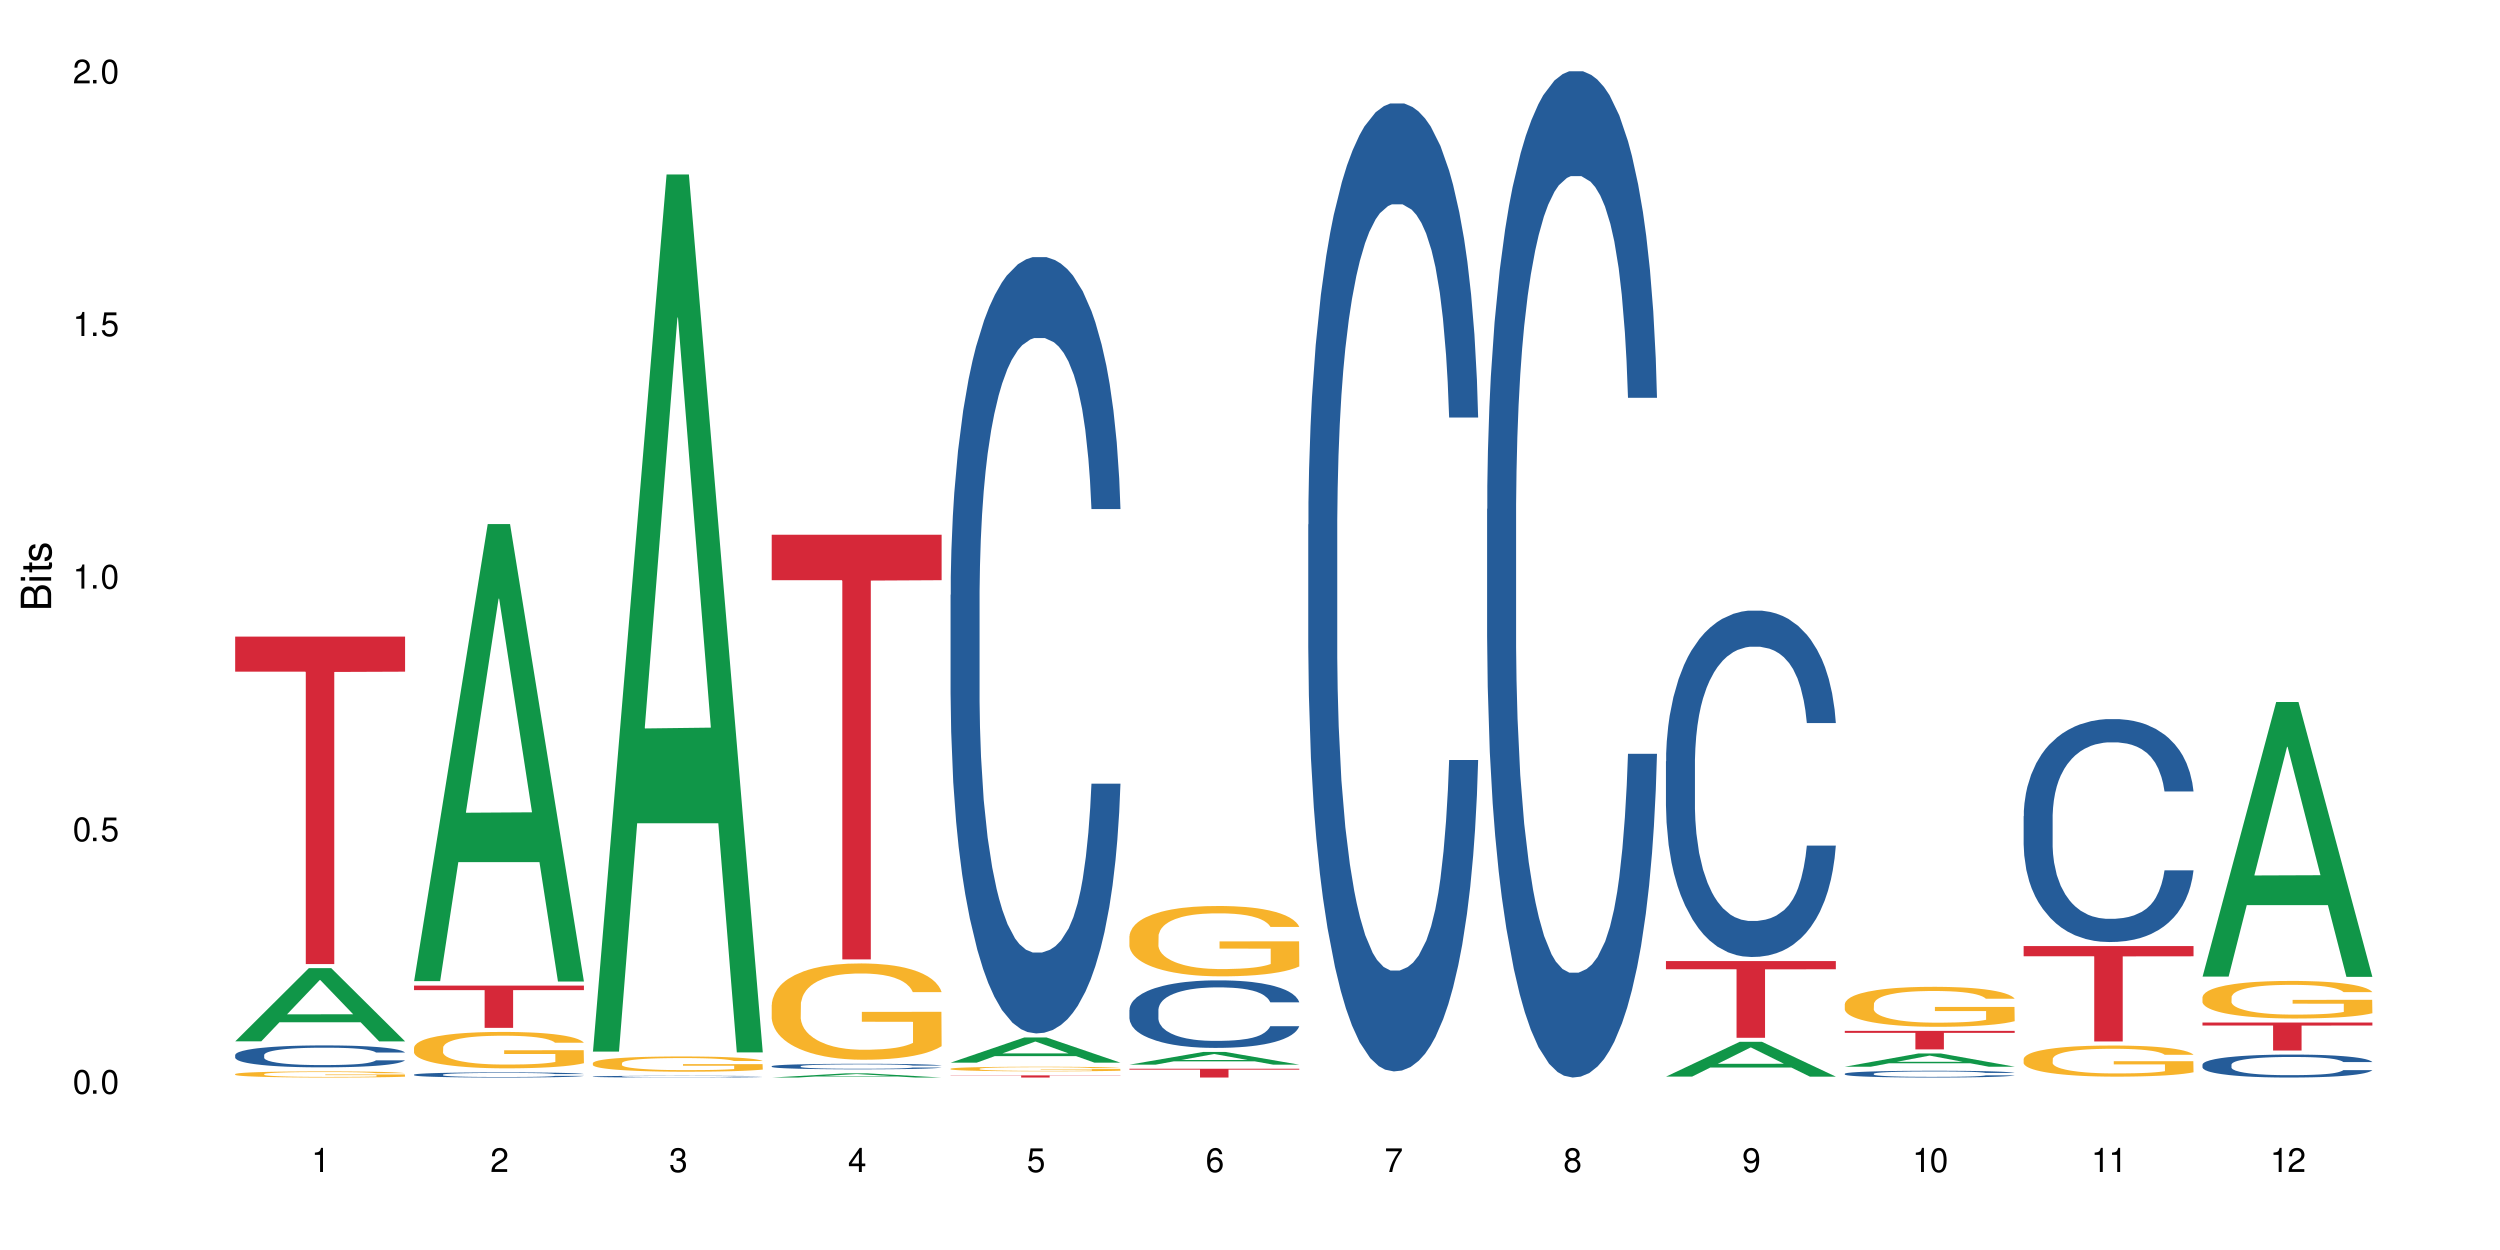
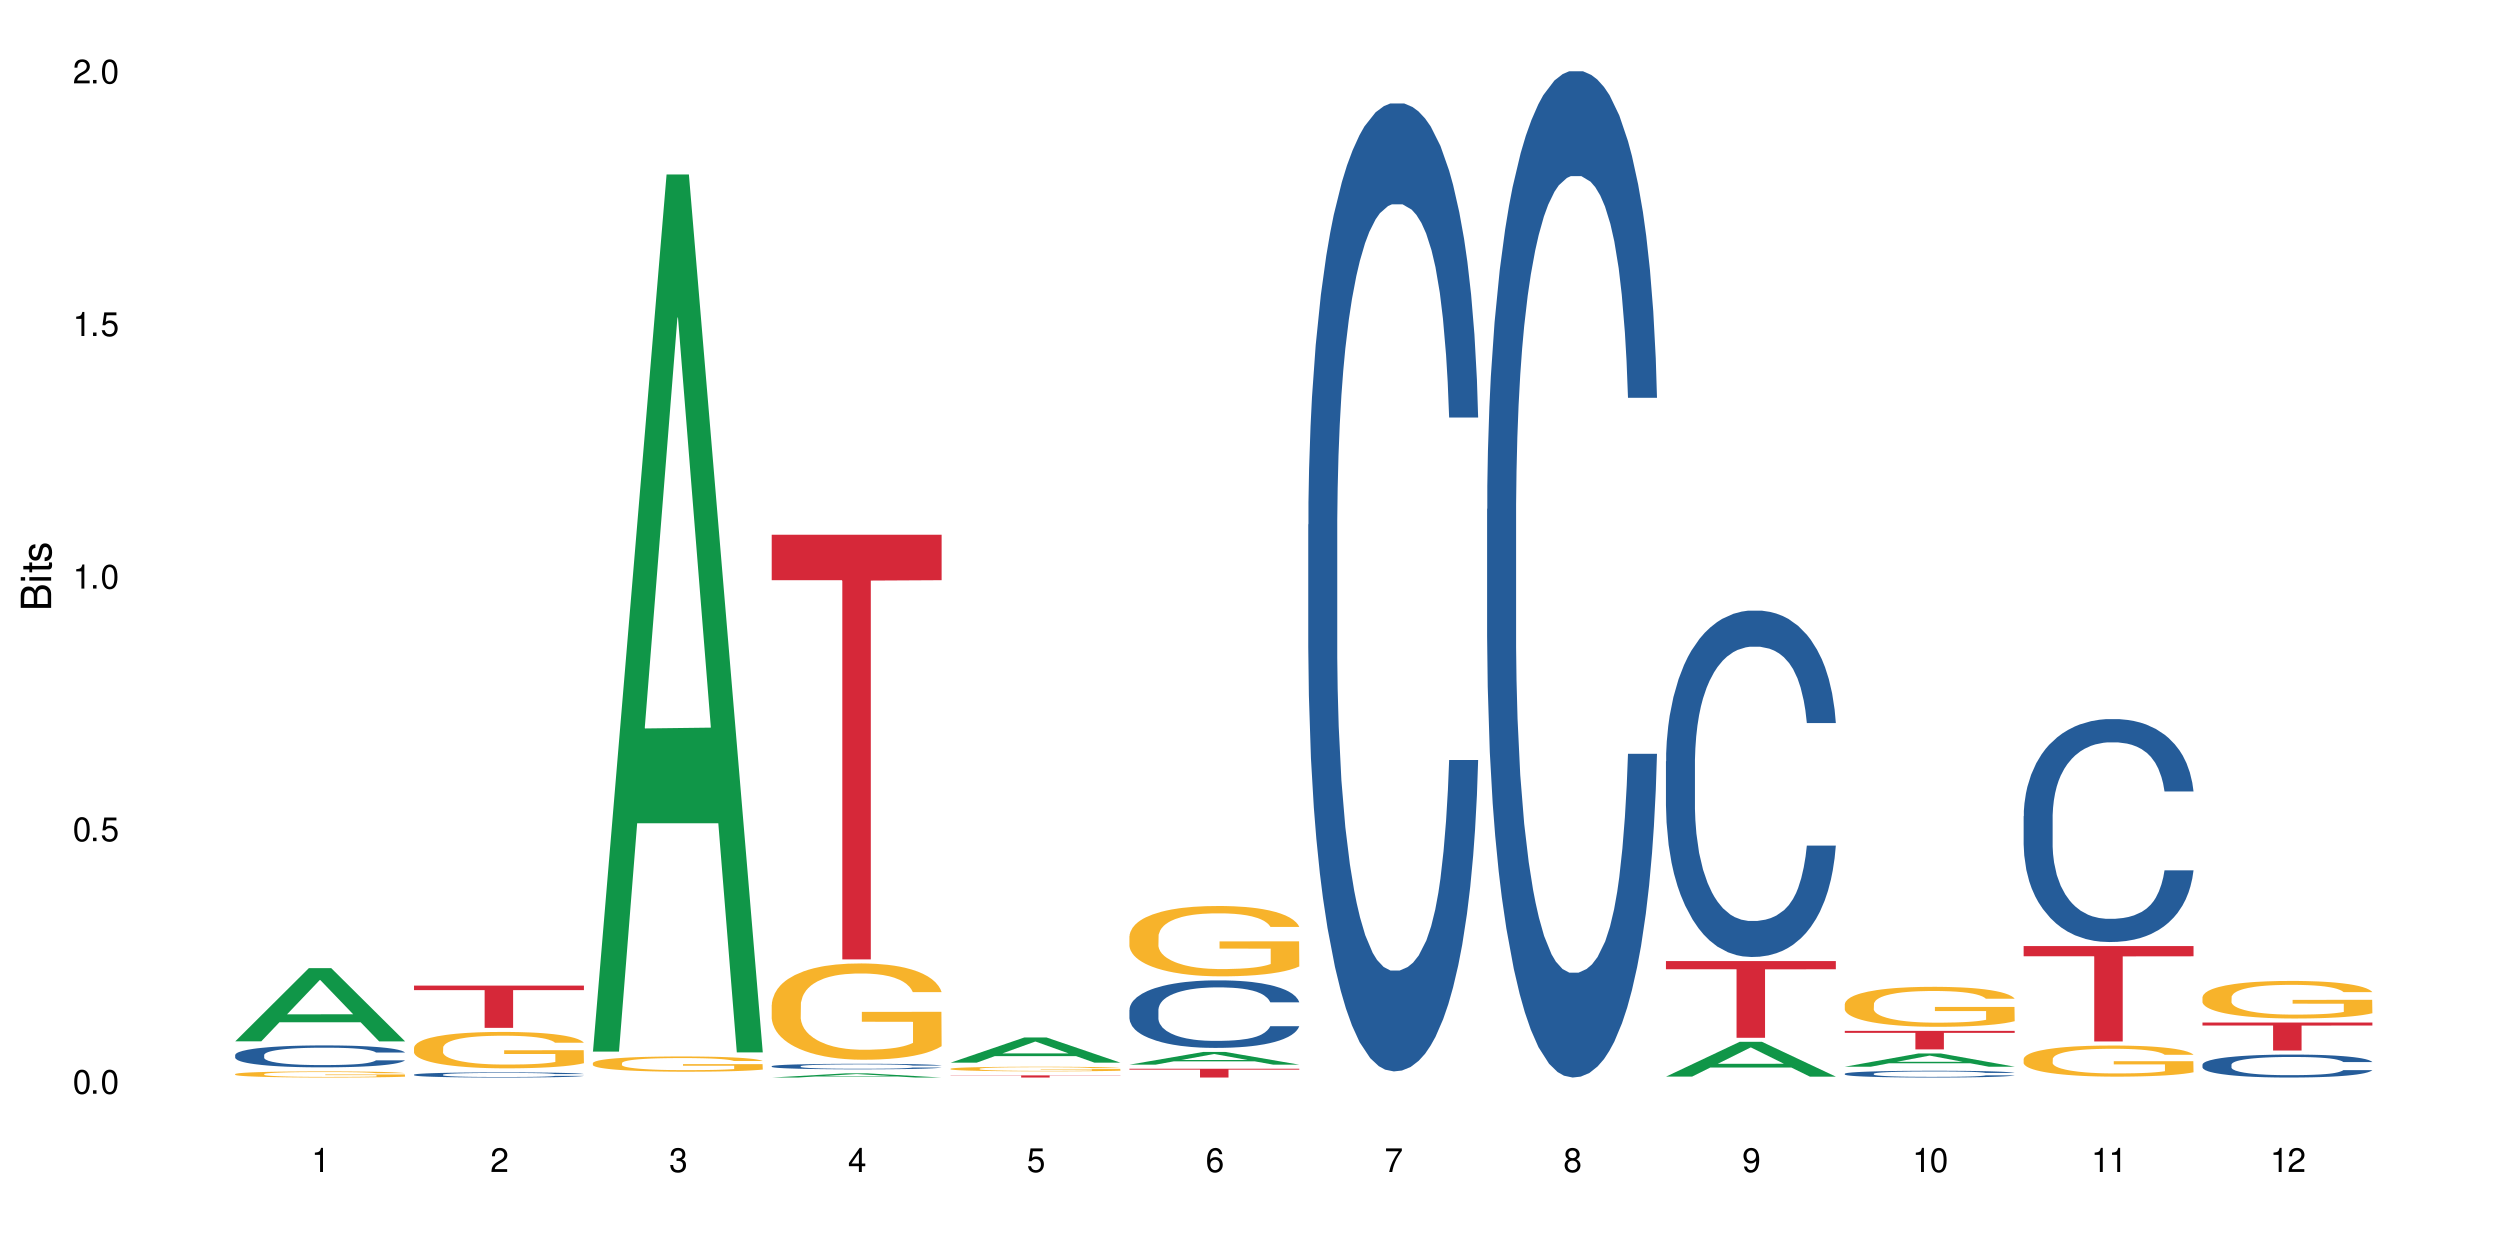
<svg xmlns="http://www.w3.org/2000/svg" xmlns:xlink="http://www.w3.org/1999/xlink" width="720" height="360" viewBox="0 0 720 360">
  <defs>
    <g>
      <g id="glyph-0-0">
</g>
      <g id="glyph-0-1">
        <path d="M 2.641 -6.938 C 2 -6.938 1.422 -6.656 1.078 -6.172 C 0.641 -5.562 0.406 -4.641 0.406 -3.359 C 0.406 -1.016 1.188 0.219 2.641 0.219 C 4.078 0.219 4.859 -1.016 4.859 -3.297 C 4.859 -4.641 4.656 -5.547 4.203 -6.172 C 3.844 -6.656 3.281 -6.938 2.641 -6.938 Z M 2.641 -6.188 C 3.547 -6.188 4 -5.25 4 -3.375 C 4 -1.406 3.562 -0.484 2.625 -0.484 C 1.734 -0.484 1.281 -1.438 1.281 -3.344 C 1.281 -5.25 1.734 -6.188 2.641 -6.188 Z M 2.641 -6.188 " />
      </g>
      <g id="glyph-0-2">
        <path d="M 1.828 -1 L 0.828 -1 L 0.828 0 L 1.828 0 Z M 1.828 -1 " />
      </g>
      <g id="glyph-0-3">
        <path d="M 4.562 -6.797 L 1.062 -6.797 L 0.547 -3.094 L 1.328 -3.094 C 1.719 -3.562 2.047 -3.734 2.578 -3.734 C 3.484 -3.734 4.062 -3.109 4.062 -2.094 C 4.062 -1.125 3.484 -0.531 2.578 -0.531 C 1.828 -0.531 1.375 -0.906 1.188 -1.672 L 0.328 -1.672 C 0.453 -1.109 0.547 -0.844 0.75 -0.594 C 1.125 -0.078 1.828 0.219 2.594 0.219 C 3.969 0.219 4.922 -0.781 4.922 -2.219 C 4.922 -3.562 4.031 -4.484 2.719 -4.484 C 2.25 -4.484 1.859 -4.359 1.469 -4.062 L 1.734 -5.969 L 4.562 -5.969 Z M 4.562 -6.797 " />
      </g>
      <g id="glyph-0-4">
        <path d="M 2.484 -4.938 L 2.484 0 L 3.328 0 L 3.328 -6.938 L 2.766 -6.938 C 2.469 -5.875 2.281 -5.734 0.984 -5.562 L 0.984 -4.938 Z M 2.484 -4.938 " />
      </g>
      <g id="glyph-0-5">
        <path d="M 4.859 -0.828 L 1.281 -0.828 C 1.359 -1.406 1.672 -1.781 2.5 -2.281 L 3.469 -2.828 C 4.406 -3.344 4.906 -4.062 4.906 -4.906 C 4.906 -5.484 4.672 -6.031 4.266 -6.406 C 3.859 -6.766 3.375 -6.938 2.719 -6.938 C 1.859 -6.938 1.219 -6.625 0.844 -6.031 C 0.609 -5.672 0.5 -5.234 0.484 -4.531 L 1.328 -4.531 C 1.359 -5.016 1.406 -5.281 1.531 -5.516 C 1.75 -5.938 2.188 -6.203 2.703 -6.203 C 3.469 -6.203 4.031 -5.641 4.031 -4.891 C 4.031 -4.344 3.719 -3.859 3.125 -3.516 L 2.234 -3 C 0.812 -2.172 0.406 -1.531 0.328 -0.016 L 4.859 -0.016 Z M 4.859 -0.828 " />
      </g>
      <g id="glyph-0-6">
        <path d="M 2.125 -3.188 L 2.578 -3.188 C 3.5 -3.188 3.984 -2.766 3.984 -1.922 C 3.984 -1.062 3.469 -0.531 2.594 -0.531 C 1.656 -0.531 1.203 -1 1.156 -2.016 L 0.312 -2.016 C 0.344 -1.453 0.438 -1.094 0.609 -0.781 C 0.953 -0.109 1.625 0.219 2.547 0.219 C 3.953 0.219 4.859 -0.625 4.859 -1.938 C 4.859 -2.828 4.516 -3.297 3.703 -3.594 C 4.344 -3.844 4.656 -4.328 4.656 -5.031 C 4.656 -6.219 3.875 -6.938 2.578 -6.938 C 1.203 -6.938 0.484 -6.172 0.453 -4.703 L 1.297 -4.703 C 1.312 -5.125 1.344 -5.359 1.453 -5.578 C 1.641 -5.969 2.062 -6.203 2.594 -6.203 C 3.344 -6.203 3.797 -5.75 3.797 -5 C 3.797 -4.516 3.609 -4.219 3.25 -4.047 C 3.016 -3.953 2.703 -3.922 2.125 -3.906 Z M 2.125 -3.188 " />
      </g>
      <g id="glyph-0-7">
        <path d="M 3.141 -1.672 L 3.141 0 L 3.984 0 L 3.984 -1.672 L 4.984 -1.672 L 4.984 -2.438 L 3.984 -2.438 L 3.984 -6.938 L 3.359 -6.938 L 0.266 -2.578 L 0.266 -1.672 Z M 3.141 -2.438 L 1 -2.438 L 3.141 -5.5 Z M 3.141 -2.438 " />
      </g>
      <g id="glyph-0-8">
        <path d="M 4.781 -5.125 C 4.609 -6.266 3.891 -6.938 2.844 -6.938 C 2.094 -6.938 1.422 -6.578 1.031 -5.953 C 0.594 -5.266 0.406 -4.422 0.406 -3.172 C 0.406 -2 0.578 -1.25 0.984 -0.641 C 1.359 -0.078 1.953 0.219 2.703 0.219 C 3.984 0.219 4.922 -0.75 4.922 -2.094 C 4.922 -3.375 4.062 -4.281 2.844 -4.281 C 2.172 -4.281 1.641 -4.031 1.281 -3.516 C 1.281 -5.234 1.828 -6.188 2.797 -6.188 C 3.391 -6.188 3.797 -5.797 3.938 -5.125 Z M 2.734 -3.531 C 3.547 -3.531 4.062 -2.953 4.062 -2.031 C 4.062 -1.156 3.484 -0.531 2.703 -0.531 C 1.922 -0.531 1.328 -1.188 1.328 -2.078 C 1.328 -2.938 1.906 -3.531 2.734 -3.531 Z M 2.734 -3.531 " />
      </g>
      <g id="glyph-0-9">
        <path d="M 4.984 -6.797 L 0.438 -6.797 L 0.438 -5.969 L 4.109 -5.969 C 2.5 -3.656 1.828 -2.234 1.328 0 L 2.219 0 C 2.594 -2.172 3.453 -4.047 4.984 -6.094 Z M 4.984 -6.797 " />
      </g>
      <g id="glyph-0-10">
        <path d="M 3.75 -3.656 C 4.469 -4.094 4.688 -4.438 4.688 -5.078 C 4.688 -6.172 3.844 -6.938 2.641 -6.938 C 1.438 -6.938 0.594 -6.172 0.594 -5.094 C 0.594 -4.438 0.812 -4.094 1.516 -3.656 C 0.734 -3.266 0.359 -2.703 0.359 -1.922 C 0.359 -0.656 1.281 0.219 2.641 0.219 C 3.984 0.219 4.922 -0.656 4.922 -1.922 C 4.922 -2.703 4.531 -3.266 3.75 -3.656 Z M 2.641 -6.188 C 3.359 -6.188 3.812 -5.75 3.812 -5.062 C 3.812 -4.406 3.344 -3.984 2.641 -3.984 C 1.922 -3.984 1.453 -4.406 1.453 -5.078 C 1.453 -5.75 1.922 -6.188 2.641 -6.188 Z M 2.641 -3.266 C 3.484 -3.266 4.062 -2.719 4.062 -1.906 C 4.062 -1.078 3.484 -0.531 2.625 -0.531 C 1.797 -0.531 1.219 -1.094 1.219 -1.906 C 1.219 -2.719 1.781 -3.266 2.641 -3.266 Z M 2.641 -3.266 " />
      </g>
      <g id="glyph-0-11">
        <path d="M 0.516 -1.578 C 0.672 -0.453 1.406 0.219 2.438 0.219 C 3.188 0.219 3.859 -0.141 4.266 -0.766 C 4.688 -1.453 4.891 -2.297 4.891 -3.547 C 4.891 -4.719 4.703 -5.453 4.312 -6.078 C 3.938 -6.641 3.344 -6.938 2.594 -6.938 C 1.297 -6.938 0.359 -5.969 0.359 -4.625 C 0.359 -3.344 1.234 -2.453 2.453 -2.453 C 3.094 -2.453 3.578 -2.672 4.016 -3.203 C 4 -1.484 3.469 -0.531 2.5 -0.531 C 1.906 -0.531 1.484 -0.906 1.359 -1.578 Z M 2.578 -6.203 C 3.375 -6.203 3.969 -5.531 3.969 -4.641 C 3.969 -3.797 3.391 -3.188 2.547 -3.188 C 1.734 -3.188 1.234 -3.766 1.234 -4.688 C 1.234 -5.562 1.797 -6.203 2.578 -6.203 Z M 2.578 -6.203 " />
      </g>
      <g id="glyph-1-0">
</g>
      <g id="glyph-1-1">
-         <path d="M 0 -0.953 L 0 -4.891 C 0 -5.719 -0.234 -6.344 -0.734 -6.797 C -1.188 -7.234 -1.812 -7.469 -2.5 -7.469 C -3.547 -7.469 -4.188 -7 -4.625 -5.875 C -4.984 -6.688 -5.625 -7.094 -6.531 -7.094 C -7.172 -7.094 -7.734 -6.859 -8.141 -6.391 C -8.562 -5.922 -8.75 -5.344 -8.75 -4.5 L -8.75 -0.953 Z M -4.984 -2.062 L -7.766 -2.062 L -7.766 -4.219 C -7.766 -4.844 -7.688 -5.203 -7.453 -5.5 C -7.219 -5.812 -6.859 -5.969 -6.375 -5.969 C -5.891 -5.969 -5.531 -5.812 -5.297 -5.5 C -5.062 -5.203 -4.984 -4.844 -4.984 -4.219 Z M -0.984 -2.062 L -4 -2.062 L -4 -4.781 C -4 -5.766 -3.438 -6.359 -2.484 -6.359 C -1.547 -6.359 -0.984 -5.766 -0.984 -4.781 Z M -0.984 -2.062 " />
+         <path d="M 0 -0.953 L 0 -4.891 C 0 -5.719 -0.234 -6.344 -0.734 -6.797 C -1.188 -7.234 -1.812 -7.469 -2.5 -7.469 C -3.547 -7.469 -4.188 -7 -4.625 -5.875 C -4.984 -6.688 -5.625 -7.094 -6.531 -7.094 C -7.172 -7.094 -7.734 -6.859 -8.141 -6.391 C -8.562 -5.922 -8.75 -5.344 -8.75 -4.5 L -8.75 -0.953 Z M -4.984 -2.062 L -7.766 -2.062 C -7.766 -4.844 -7.688 -5.203 -7.453 -5.5 C -7.219 -5.812 -6.859 -5.969 -6.375 -5.969 C -5.891 -5.969 -5.531 -5.812 -5.297 -5.5 C -5.062 -5.203 -4.984 -4.844 -4.984 -4.219 Z M -0.984 -2.062 L -4 -2.062 L -4 -4.781 C -4 -5.766 -3.438 -6.359 -2.484 -6.359 C -1.547 -6.359 -0.984 -5.766 -0.984 -4.781 Z M -0.984 -2.062 " />
      </g>
      <g id="glyph-1-2">
        <path d="M -6.281 -1.797 L -6.281 -0.797 L 0 -0.797 L 0 -1.797 Z M -8.75 -1.797 L -8.75 -0.797 L -7.484 -0.797 L -7.484 -1.797 Z M -8.75 -1.797 " />
      </g>
      <g id="glyph-1-3">
        <path d="M -6.281 -3.047 L -6.281 -2.016 L -8.016 -2.016 L -8.016 -1.016 L -6.281 -1.016 L -6.281 -0.172 L -5.469 -0.172 L -5.469 -1.016 L -0.719 -1.016 C -0.078 -1.016 0.281 -1.453 0.281 -2.234 C 0.281 -2.5 0.25 -2.719 0.188 -3.047 L -0.641 -3.047 C -0.609 -2.906 -0.594 -2.766 -0.594 -2.562 C -0.594 -2.141 -0.719 -2.016 -1.156 -2.016 L -5.469 -2.016 L -5.469 -3.047 Z M -6.281 -3.047 " />
      </g>
      <g id="glyph-1-4">
        <path d="M -4.531 -5.25 C -5.766 -5.25 -6.469 -4.422 -6.469 -2.969 C -6.469 -1.516 -5.719 -0.562 -4.547 -0.562 C -3.562 -0.562 -3.094 -1.062 -2.734 -2.562 L -2.516 -3.484 C -2.344 -4.188 -2.094 -4.469 -1.641 -4.469 C -1.047 -4.469 -0.641 -3.875 -0.641 -3 C -0.641 -2.453 -0.797 -2 -1.062 -1.75 C -1.25 -1.594 -1.422 -1.531 -1.875 -1.469 L -1.875 -0.406 C -0.422 -0.453 0.281 -1.266 0.281 -2.922 C 0.281 -4.5 -0.5 -5.516 -1.719 -5.516 C -2.656 -5.516 -3.172 -4.984 -3.469 -3.734 L -3.703 -2.766 C -3.891 -1.953 -4.156 -1.609 -4.594 -1.609 C -5.188 -1.609 -5.547 -2.125 -5.547 -2.938 C -5.547 -3.75 -5.203 -4.172 -4.531 -4.203 Z M -4.531 -5.25 " />
      </g>
    </g>
  </defs>
  <rect x="-72" y="-36" width="864" height="432" fill="rgb(100%, 100%, 100%)" fill-opacity="1" />
  <path fill-rule="nonzero" fill="rgb(6.275%, 58.824%, 28.235%)" fill-opacity="1" d="M 67.73 299.895 L 67.785 299.875 L 88.957 278.816 L 95.387 278.816 L 116.664 299.914 L 109.188 299.914 L 103.855 294.406 L 80.488 294.406 L 75.258 299.895 L 67.73 299.895 L 82.734 292.129 L 101.711 292.109 L 92.25 282.262 L 92.145 282.242 L 92.039 282.301 L 82.684 292.109 L 82.734 292.129 Z M 67.73 299.895 " />
  <path fill-rule="nonzero" fill="rgb(14.51%, 36.078%, 60%)" fill-opacity="1" d="M 67.73 303.828 L 67.789 303.824 L 67.789 303.684 L 67.969 303.465 L 68.387 303.188 L 68.805 302.996 L 69.879 302.656 L 71.371 302.328 L 72.922 302.074 L 74.055 301.922 L 75.07 301.809 L 77.398 301.594 L 78.891 301.484 L 80.5 301.387 L 82.469 301.289 L 83.902 301.23 L 87.125 301.137 L 89.512 301.098 L 91.363 301.078 L 95.359 301.078 L 97.746 301.102 L 99.477 301.133 L 101.387 301.176 L 102.996 301.23 L 105.801 301.355 L 108.309 301.52 L 109.441 301.609 L 111.234 301.789 L 112.605 301.965 L 113.559 302.113 L 114.633 302.328 L 115.59 302.586 L 116.305 302.883 L 116.664 303.129 L 108.309 303.129 L 107.891 302.898 L 107.414 302.719 L 106.52 302.484 L 105.625 302.316 L 104.371 302.148 L 103.238 302.039 L 101.684 301.93 L 100.312 301.859 L 98.879 301.809 L 97.508 301.773 L 94.883 301.738 L 91.84 301.738 L 90.707 301.75 L 88.379 301.797 L 87.125 301.836 L 85.336 301.918 L 84.082 301.992 L 82.59 302.109 L 81.574 302.207 L 80.32 302.355 L 79.426 302.488 L 78.414 302.68 L 77.816 302.824 L 77.277 302.984 L 76.801 303.176 L 76.441 303.379 L 76.203 303.594 L 76.086 303.801 L 76.086 304.695 L 76.203 304.902 L 76.504 305.145 L 77.277 305.5 L 78.414 305.805 L 79.727 306.047 L 80.977 306.219 L 81.695 306.301 L 82.648 306.395 L 84.141 306.508 L 86.289 306.625 L 87.543 306.672 L 89.453 306.719 L 91.422 306.742 L 94.047 306.742 L 96.375 306.719 L 97.926 306.688 L 99.535 306.641 L 101.746 306.543 L 103.117 306.453 L 104.312 306.344 L 105.207 306.23 L 105.801 306.141 L 106.699 305.961 L 107.414 305.766 L 107.949 305.562 L 108.309 305.367 L 116.664 305.367 L 116.305 305.598 L 115.77 305.82 L 115.23 305.988 L 114.395 306.191 L 113.441 306.371 L 112.066 306.574 L 110.934 306.707 L 109.441 306.852 L 108.07 306.961 L 106.578 307.059 L 104.371 307.172 L 102.938 307.23 L 101.387 307.285 L 99.535 307.328 L 97.211 307.371 L 94.703 307.395 L 92.375 307.398 L 89.871 307.387 L 88.02 307.363 L 85.574 307.312 L 82.531 307.207 L 80.32 307.098 L 78.59 306.988 L 77.102 306.875 L 75.43 306.719 L 73.281 306.465 L 71.969 306.266 L 71.074 306.105 L 70.059 305.879 L 69.344 305.676 L 68.508 305.355 L 67.91 304.945 L 67.73 304.625 Z M 67.73 303.828 " />
  <path fill-rule="nonzero" fill="rgb(96.863%, 70.196%, 16.863%)" fill-opacity="1" d="M 67.73 309.32 L 67.789 309.32 L 67.789 309.285 L 68.031 309.215 L 68.625 309.113 L 69.402 309.031 L 70.238 308.969 L 70.773 308.934 L 71.668 308.883 L 72.445 308.848 L 74.414 308.777 L 76.922 308.707 L 78.293 308.68 L 79.844 308.652 L 82.051 308.621 L 83.066 308.609 L 86.172 308.586 L 89.691 308.566 L 93.57 308.562 L 95.359 308.566 L 97.805 308.57 L 101.148 308.59 L 103.059 308.605 L 104.551 308.621 L 106.102 308.641 L 108.012 308.676 L 109.801 308.715 L 111.234 308.754 L 112.664 308.801 L 113.859 308.852 L 114.871 308.91 L 115.77 308.977 L 116.305 309.035 L 116.664 309.09 L 108.367 309.09 L 107.891 309.035 L 107.355 308.988 L 106.461 308.938 L 105.562 308.898 L 104.668 308.867 L 102.996 308.824 L 101.566 308.801 L 99.777 308.777 L 98.047 308.762 L 96.074 308.754 L 94.883 308.75 L 91.719 308.75 L 88.855 308.762 L 87.184 308.773 L 85.992 308.785 L 84.32 308.809 L 83.305 308.828 L 82.707 308.844 L 80.918 308.895 L 79.727 308.938 L 79.07 308.969 L 78.234 309.016 L 77.637 309.062 L 76.98 309.125 L 76.621 309.172 L 76.145 309.285 L 76.086 309.574 L 76.266 309.637 L 76.621 309.703 L 77.102 309.762 L 77.816 309.82 L 78.531 309.867 L 79.785 309.934 L 80.859 309.973 L 81.695 310 L 83.305 310.043 L 83.961 310.059 L 85.512 310.09 L 87.125 310.109 L 89.094 310.129 L 90.586 310.141 L 92.973 310.148 L 96.016 310.148 L 99.598 310.137 L 101.863 310.125 L 103.414 310.113 L 104.43 310.102 L 105.684 310.082 L 106.578 310.066 L 107.414 310.051 L 108.43 310.023 L 108.43 309.637 L 93.688 309.633 L 93.688 309.453 L 116.602 309.453 L 116.664 310.082 L 115.41 310.129 L 113.859 310.168 L 112.367 310.203 L 110.816 310.23 L 108.605 310.258 L 106.816 310.277 L 104.07 310.301 L 101.566 310.316 L 98.941 310.324 L 96.613 310.332 L 93.867 310.332 L 91.422 310.328 L 88.797 310.32 L 86.707 310.305 L 84.797 310.289 L 82.887 310.27 L 80.5 310.234 L 78.949 310.207 L 77.34 310.176 L 75.727 310.133 L 74.297 310.09 L 73.34 310.055 L 72.387 310.016 L 71.371 309.969 L 70.418 309.914 L 69.699 309.863 L 69.043 309.809 L 68.566 309.754 L 68.09 309.68 L 67.852 309.621 L 67.73 309.574 Z M 67.73 309.32 " />
-   <path fill-rule="nonzero" fill="rgb(83.922%, 15.686%, 22.353%)" fill-opacity="1" d="M 67.73 183.344 L 116.664 183.344 L 116.664 193.441 L 96.27 193.527 L 96.27 277.652 L 88.066 277.652 L 88.066 193.617 L 87.945 193.441 L 67.73 193.441 Z M 67.73 183.344 " />
-   <path fill-rule="nonzero" fill="rgb(6.275%, 58.824%, 28.235%)" fill-opacity="1" d="M 119.238 282.559 L 119.289 282.434 L 140.465 150.938 L 146.895 150.938 L 168.172 282.684 L 160.695 282.684 L 155.363 248.293 L 131.996 248.293 L 126.766 282.559 L 119.238 282.559 L 134.242 234.066 L 153.219 233.941 L 143.758 172.461 L 143.652 172.336 L 143.547 172.707 L 134.191 233.941 L 134.242 234.066 Z M 119.238 282.559 " />
  <path fill-rule="nonzero" fill="rgb(14.51%, 36.078%, 60%)" fill-opacity="1" d="M 119.238 309.492 L 119.297 309.492 L 119.297 309.461 L 119.477 309.406 L 119.895 309.344 L 120.312 309.297 L 121.387 309.219 L 122.879 309.141 L 124.43 309.082 L 125.562 309.047 L 126.578 309.02 L 128.906 308.969 L 130.398 308.941 L 132.008 308.918 L 133.977 308.895 L 135.41 308.883 L 138.633 308.859 L 141.02 308.852 L 142.871 308.848 L 146.867 308.848 L 149.254 308.852 L 150.984 308.859 L 152.895 308.871 L 154.504 308.883 L 157.309 308.91 L 159.816 308.949 L 160.949 308.973 L 162.742 309.016 L 164.113 309.055 L 165.066 309.09 L 166.141 309.141 L 167.098 309.203 L 167.812 309.27 L 168.172 309.328 L 159.816 309.328 L 159.398 309.273 L 158.922 309.234 L 158.027 309.176 L 157.133 309.137 L 155.879 309.098 L 154.746 309.074 L 153.191 309.047 L 151.82 309.031 L 150.387 309.02 L 149.016 309.012 L 146.391 309 L 143.348 309 L 142.211 309.004 L 139.887 309.016 L 138.633 309.023 L 136.844 309.043 L 135.59 309.062 L 134.098 309.09 L 133.082 309.113 L 131.828 309.148 L 130.934 309.18 L 129.922 309.223 L 129.324 309.258 L 128.785 309.297 L 128.309 309.34 L 127.949 309.387 L 127.711 309.438 L 127.594 309.488 L 127.594 309.695 L 127.711 309.746 L 128.012 309.805 L 128.785 309.887 L 129.922 309.957 L 131.234 310.016 L 132.484 310.055 L 133.203 310.074 L 134.156 310.098 L 135.648 310.125 L 137.797 310.152 L 139.051 310.16 L 140.961 310.172 L 142.93 310.176 L 145.555 310.176 L 147.883 310.172 L 149.434 310.164 L 151.043 310.156 L 153.254 310.133 L 154.625 310.109 L 155.816 310.082 L 156.715 310.059 L 157.309 310.035 L 158.207 309.996 L 158.922 309.949 L 159.457 309.902 L 159.816 309.855 L 168.172 309.855 L 167.812 309.91 L 167.277 309.961 L 166.738 310 L 165.902 310.047 L 164.949 310.09 L 163.574 310.137 L 162.441 310.168 L 160.949 310.203 L 159.578 310.23 L 158.086 310.254 L 155.879 310.281 L 154.445 310.293 L 152.895 310.305 L 151.043 310.316 L 148.719 310.324 L 146.211 310.332 L 143.883 310.332 L 141.379 310.328 L 139.527 310.324 L 137.082 310.312 L 134.039 310.289 L 131.828 310.262 L 130.098 310.234 L 128.605 310.207 L 126.938 310.172 L 124.789 310.113 L 123.477 310.066 L 122.582 310.027 L 121.566 309.977 L 120.852 309.93 L 120.016 309.852 L 119.418 309.754 L 119.238 309.68 Z M 119.238 309.492 " />
  <path fill-rule="nonzero" fill="rgb(96.863%, 70.196%, 16.863%)" fill-opacity="1" d="M 119.238 301.688 L 119.297 301.676 L 119.297 301.484 L 119.535 301.055 L 120.133 300.461 L 120.91 299.973 L 121.746 299.59 L 122.281 299.387 L 123.176 299.102 L 123.953 298.891 L 125.922 298.457 L 128.43 298.055 L 129.801 297.883 L 131.352 297.719 L 133.559 297.539 L 134.574 297.473 L 137.676 297.316 L 141.199 297.223 L 145.078 297.191 L 146.867 297.203 L 149.312 297.242 L 152.656 297.348 L 154.566 297.441 L 156.059 297.539 L 157.609 297.664 L 159.52 297.855 L 161.309 298.086 L 162.742 298.312 L 164.172 298.602 L 165.367 298.906 L 166.379 299.242 L 167.277 299.645 L 167.812 299.98 L 168.172 300.316 L 159.875 300.316 L 159.398 299.98 L 158.863 299.723 L 157.965 299.406 L 157.07 299.176 L 156.176 298.996 L 154.504 298.746 L 153.074 298.594 L 151.281 298.457 L 149.551 298.371 L 147.582 298.312 L 146.391 298.297 L 143.227 298.297 L 140.363 298.363 L 138.691 298.438 L 137.5 298.516 L 135.828 298.66 L 134.812 298.773 L 134.215 298.852 L 132.426 299.148 L 131.234 299.414 L 130.578 299.598 L 129.742 299.887 L 129.145 300.145 L 128.488 300.527 L 128.129 300.812 L 127.652 301.465 L 127.594 303.191 L 127.773 303.555 L 128.129 303.945 L 128.605 304.293 L 129.324 304.656 L 130.039 304.934 L 131.293 305.309 L 132.367 305.555 L 133.203 305.719 L 134.812 305.977 L 135.469 306.062 L 137.02 306.238 L 138.633 306.371 L 140.602 306.484 L 142.094 306.543 L 144.48 306.59 L 147.523 306.59 L 151.105 306.535 L 153.371 306.457 L 154.922 306.379 L 155.938 306.312 L 157.191 306.207 L 158.086 306.113 L 158.922 306.008 L 159.938 305.844 L 159.938 303.555 L 145.195 303.543 L 145.195 302.473 L 168.109 302.461 L 168.172 306.207 L 166.918 306.465 L 165.367 306.715 L 163.875 306.906 L 162.324 307.07 L 160.113 307.25 L 158.324 307.367 L 155.578 307.5 L 153.074 307.586 L 150.449 307.645 L 148.121 307.672 L 145.375 307.684 L 142.93 307.664 L 140.305 307.605 L 138.215 307.531 L 136.305 307.434 L 134.395 307.309 L 132.008 307.109 L 130.457 306.945 L 128.848 306.746 L 127.234 306.504 L 125.801 306.246 L 124.848 306.043 L 123.895 305.816 L 122.879 305.527 L 121.926 305.203 L 121.207 304.906 L 120.551 304.57 L 120.074 304.254 L 119.598 303.824 L 119.359 303.477 L 119.238 303.18 Z M 119.238 301.688 " />
  <path fill-rule="nonzero" fill="rgb(83.922%, 15.686%, 22.353%)" fill-opacity="1" d="M 119.238 283.848 L 168.172 283.848 L 168.172 285.152 L 147.777 285.16 L 147.777 296.031 L 139.574 296.031 L 139.574 285.172 L 139.453 285.152 L 119.238 285.152 Z M 119.238 283.848 " />
  <path fill-rule="nonzero" fill="rgb(6.275%, 58.824%, 28.235%)" fill-opacity="1" d="M 170.746 302.863 L 170.797 302.625 L 191.973 50.246 L 198.402 50.246 L 219.68 303.098 L 212.203 303.098 L 206.871 237.098 L 183.504 237.098 L 178.273 302.863 L 170.746 302.863 L 185.75 209.793 L 204.727 209.555 L 195.266 91.559 L 195.16 91.32 L 195.055 92.031 L 185.699 209.555 L 185.75 209.793 Z M 170.746 302.863 " />
-   <path fill-rule="nonzero" fill="rgb(14.51%, 36.078%, 60%)" fill-opacity="1" d="M 170.746 310.043 L 170.805 310.043 L 170.805 310.031 L 170.984 310.016 L 171.402 309.992 L 171.82 309.977 L 172.895 309.949 L 174.387 309.922 L 175.938 309.902 L 177.07 309.891 L 178.086 309.879 L 180.414 309.863 L 181.906 309.855 L 183.516 309.848 L 185.484 309.84 L 186.918 309.832 L 190.141 309.824 L 192.527 309.824 L 194.375 309.82 L 198.375 309.82 L 200.762 309.824 L 202.492 309.824 L 204.402 309.828 L 206.012 309.832 L 208.816 309.844 L 211.324 309.855 L 212.457 309.863 L 214.25 309.879 L 215.621 309.895 L 216.574 309.906 L 217.648 309.922 L 218.605 309.941 L 219.32 309.969 L 219.68 309.988 L 211.324 309.988 L 210.906 309.969 L 210.43 309.953 L 209.535 309.934 L 208.641 309.922 L 207.387 309.906 L 206.25 309.898 L 204.699 309.891 L 203.328 309.883 L 201.895 309.879 L 200.523 309.879 L 197.898 309.875 L 193.719 309.875 L 191.395 309.879 L 190.141 309.883 L 188.352 309.891 L 187.098 309.895 L 185.605 309.906 L 184.59 309.914 L 183.336 309.926 L 182.441 309.934 L 181.426 309.949 L 180.832 309.961 L 180.293 309.977 L 179.816 309.992 L 179.457 310.008 L 179.219 310.023 L 179.102 310.043 L 179.102 310.113 L 179.219 310.129 L 179.52 310.148 L 180.293 310.18 L 181.426 310.203 L 182.742 310.223 L 183.992 310.238 L 184.711 310.242 L 185.664 310.25 L 187.156 310.262 L 189.305 310.27 L 190.559 310.273 L 192.469 310.277 L 199.391 310.277 L 200.941 310.273 L 202.551 310.27 L 204.762 310.262 L 206.133 310.254 L 207.324 310.246 L 208.223 310.238 L 208.816 310.23 L 209.711 310.215 L 210.43 310.199 L 210.965 310.184 L 211.324 310.168 L 219.68 310.168 L 219.32 310.188 L 218.785 310.203 L 218.246 310.219 L 217.41 310.234 L 216.457 310.25 L 215.082 310.266 L 213.949 310.277 L 212.457 310.289 L 211.086 310.297 L 209.594 310.305 L 207.387 310.312 L 205.953 310.32 L 204.402 310.324 L 202.551 310.328 L 200.227 310.332 L 192.887 310.332 L 191.035 310.328 L 188.59 310.324 L 185.547 310.316 L 183.336 310.309 L 181.605 310.301 L 180.113 310.289 L 178.445 310.277 L 176.297 310.258 L 174.984 310.242 L 174.086 310.227 L 173.074 310.211 L 172.355 310.191 L 171.523 310.168 L 170.926 310.133 L 170.746 310.109 Z M 170.746 310.043 " />
  <path fill-rule="nonzero" fill="rgb(96.863%, 70.196%, 16.863%)" fill-opacity="1" d="M 170.746 306.145 L 170.805 306.141 L 170.805 306.062 L 171.043 305.879 L 171.641 305.633 L 172.418 305.426 L 173.254 305.266 L 173.789 305.184 L 174.684 305.062 L 175.461 304.973 L 177.43 304.793 L 179.938 304.625 L 181.309 304.551 L 182.859 304.484 L 185.066 304.406 L 186.082 304.379 L 189.184 304.316 L 192.707 304.273 L 196.586 304.262 L 198.375 304.266 L 200.82 304.281 L 204.164 304.328 L 206.074 304.367 L 207.566 304.406 L 209.117 304.461 L 211.027 304.539 L 212.816 304.637 L 214.25 304.73 L 215.68 304.852 L 216.875 304.98 L 217.887 305.121 L 218.785 305.289 L 219.32 305.43 L 219.68 305.57 L 211.383 305.57 L 210.906 305.43 L 210.371 305.32 L 209.473 305.191 L 208.578 305.094 L 207.684 305.016 L 206.012 304.914 L 204.582 304.848 L 202.789 304.793 L 201.059 304.758 L 199.09 304.73 L 197.898 304.723 L 194.734 304.723 L 191.871 304.754 L 190.199 304.785 L 189.008 304.816 L 187.336 304.875 L 186.32 304.926 L 185.723 304.957 L 183.934 305.082 L 182.742 305.195 L 182.086 305.27 L 181.25 305.391 L 180.652 305.5 L 179.996 305.66 L 179.637 305.781 L 179.16 306.051 L 179.102 306.773 L 179.281 306.926 L 179.637 307.094 L 180.113 307.238 L 180.832 307.391 L 181.547 307.504 L 182.801 307.66 L 183.875 307.766 L 184.711 307.836 L 186.32 307.941 L 186.977 307.98 L 188.527 308.051 L 190.141 308.109 L 192.109 308.156 L 193.602 308.18 L 195.988 308.199 L 199.031 308.199 L 202.613 308.176 L 204.879 308.145 L 206.43 308.113 L 207.445 308.082 L 208.699 308.039 L 209.594 308 L 210.43 307.953 L 211.445 307.887 L 211.445 306.926 L 196.703 306.922 L 196.703 306.473 L 219.617 306.469 L 219.68 308.039 L 218.426 308.148 L 216.875 308.25 L 215.383 308.332 L 213.832 308.402 L 211.621 308.477 L 209.832 308.523 L 207.086 308.582 L 204.582 308.617 L 201.957 308.641 L 199.629 308.652 L 196.883 308.656 L 194.438 308.648 L 191.812 308.625 L 189.723 308.594 L 187.812 308.555 L 185.902 308.5 L 183.516 308.418 L 181.965 308.348 L 180.355 308.266 L 178.742 308.164 L 177.309 308.055 L 176.355 307.973 L 175.402 307.875 L 174.387 307.754 L 173.43 307.617 L 172.715 307.492 L 172.059 307.352 L 171.582 307.219 L 171.105 307.039 L 170.867 306.895 L 170.746 306.77 Z M 170.746 306.145 " />
  <path fill-rule="nonzero" fill="rgb(6.275%, 58.824%, 28.235%)" fill-opacity="1" d="M 222.254 310.332 L 222.305 310.332 L 243.48 309.129 L 249.91 309.129 L 271.188 310.332 L 263.711 310.332 L 258.379 310.02 L 235.008 310.02 L 229.781 310.332 L 222.254 310.332 L 237.258 309.887 L 256.234 309.887 L 246.773 309.324 L 246.668 309.324 L 246.562 309.328 L 237.207 309.887 L 237.258 309.887 Z M 222.254 310.332 " />
  <path fill-rule="nonzero" fill="rgb(14.51%, 36.078%, 60%)" fill-opacity="1" d="M 222.254 307.062 L 222.312 307.062 L 222.312 307.027 L 222.492 306.973 L 222.91 306.902 L 223.328 306.855 L 224.402 306.77 L 225.895 306.684 L 227.445 306.621 L 228.578 306.582 L 229.594 306.555 L 231.922 306.5 L 233.414 306.473 L 235.023 306.449 L 236.992 306.422 L 238.426 306.41 L 241.648 306.387 L 244.035 306.375 L 245.883 306.371 L 249.883 306.371 L 252.27 306.375 L 254 306.383 L 255.91 306.395 L 257.52 306.41 L 260.324 306.441 L 262.832 306.48 L 263.965 306.504 L 265.754 306.551 L 267.129 306.594 L 268.082 306.633 L 269.156 306.684 L 270.113 306.75 L 270.828 306.824 L 271.188 306.887 L 262.832 306.887 L 262.414 306.828 L 261.938 306.785 L 261.043 306.723 L 260.145 306.684 L 258.895 306.641 L 257.758 306.613 L 256.207 306.586 L 254.836 306.566 L 253.402 306.555 L 252.031 306.547 L 249.406 306.535 L 246.363 306.535 L 245.227 306.539 L 242.902 306.551 L 241.648 306.562 L 239.855 306.582 L 238.605 306.602 L 237.113 306.629 L 236.098 306.656 L 234.844 306.691 L 233.949 306.727 L 232.934 306.773 L 232.34 306.809 L 231.801 306.852 L 231.324 306.898 L 230.965 306.949 L 230.727 307.004 L 230.609 307.055 L 230.609 307.281 L 230.727 307.336 L 231.027 307.395 L 231.801 307.484 L 232.934 307.562 L 234.25 307.621 L 235.5 307.668 L 236.219 307.688 L 237.172 307.711 L 238.664 307.738 L 240.812 307.77 L 242.066 307.781 L 243.977 307.793 L 245.945 307.797 L 248.57 307.797 L 250.898 307.793 L 252.449 307.785 L 254.059 307.773 L 256.266 307.75 L 257.641 307.727 L 258.832 307.699 L 259.73 307.668 L 260.324 307.645 L 261.219 307.602 L 261.938 307.551 L 262.473 307.5 L 262.832 307.449 L 271.188 307.449 L 270.828 307.508 L 270.289 307.566 L 269.754 307.609 L 268.918 307.66 L 267.965 307.703 L 266.59 307.754 L 265.457 307.789 L 263.965 307.824 L 262.594 307.852 L 261.102 307.879 L 258.895 307.906 L 257.461 307.922 L 255.91 307.934 L 254.059 307.945 L 251.73 307.957 L 249.227 307.961 L 246.898 307.965 L 244.391 307.961 L 242.543 307.957 L 240.098 307.941 L 237.051 307.914 L 234.844 307.887 L 233.113 307.859 L 231.621 307.832 L 229.953 307.793 L 227.805 307.727 L 226.492 307.68 L 225.594 307.637 L 224.582 307.582 L 223.863 307.531 L 223.031 307.449 L 222.434 307.344 L 222.254 307.266 Z M 222.254 307.062 " />
  <path fill-rule="nonzero" fill="rgb(96.863%, 70.196%, 16.863%)" fill-opacity="1" d="M 222.254 289.348 L 222.312 289.32 L 222.312 288.816 L 222.551 287.676 L 223.148 286.105 L 223.926 284.812 L 224.762 283.801 L 225.297 283.266 L 226.191 282.508 L 226.969 281.949 L 228.938 280.809 L 231.445 279.746 L 232.816 279.289 L 234.367 278.859 L 236.574 278.379 L 237.59 278.199 L 240.691 277.797 L 244.215 277.543 L 248.094 277.465 L 249.883 277.492 L 252.328 277.594 L 255.672 277.871 L 257.582 278.125 L 259.07 278.379 L 260.625 278.707 L 262.535 279.215 L 264.324 279.82 L 265.754 280.43 L 267.188 281.191 L 268.383 282 L 269.395 282.887 L 270.289 283.953 L 270.828 284.84 L 271.188 285.727 L 262.891 285.727 L 262.414 284.84 L 261.875 284.152 L 260.98 283.316 L 260.086 282.711 L 259.191 282.23 L 257.52 281.57 L 256.09 281.164 L 254.297 280.809 L 252.566 280.582 L 250.598 280.43 L 249.406 280.379 L 246.242 280.379 L 243.379 280.559 L 241.707 280.758 L 240.516 280.961 L 238.844 281.344 L 237.828 281.645 L 237.23 281.848 L 235.441 282.633 L 234.25 283.344 L 233.59 283.824 L 232.758 284.586 L 232.16 285.27 L 231.504 286.281 L 231.145 287.043 L 230.668 288.766 L 230.609 293.324 L 230.785 294.289 L 231.145 295.328 L 231.621 296.238 L 232.34 297.199 L 233.055 297.938 L 234.309 298.922 L 235.383 299.582 L 236.219 300.012 L 237.828 300.695 L 238.484 300.926 L 240.035 301.383 L 241.648 301.734 L 243.617 302.039 L 245.109 302.191 L 247.496 302.32 L 250.539 302.32 L 254.121 302.168 L 256.387 301.965 L 257.938 301.762 L 258.953 301.582 L 260.207 301.305 L 261.102 301.051 L 261.938 300.773 L 262.949 300.344 L 262.949 294.289 L 248.211 294.262 L 248.211 291.426 L 271.125 291.398 L 271.188 301.305 L 269.934 301.988 L 268.383 302.648 L 266.891 303.156 L 265.34 303.586 L 263.129 304.066 L 261.34 304.371 L 258.594 304.727 L 256.09 304.953 L 253.465 305.105 L 251.137 305.18 L 248.391 305.207 L 245.945 305.156 L 243.32 305.004 L 241.23 304.801 L 239.32 304.547 L 237.41 304.219 L 235.023 303.688 L 233.473 303.258 L 231.859 302.723 L 230.25 302.09 L 228.816 301.406 L 227.863 300.875 L 226.91 300.266 L 225.895 299.508 L 224.938 298.645 L 224.223 297.859 L 223.566 296.973 L 223.09 296.137 L 222.613 294.996 L 222.375 294.086 L 222.254 293.301 Z M 222.254 289.348 " />
  <path fill-rule="nonzero" fill="rgb(83.922%, 15.686%, 22.353%)" fill-opacity="1" d="M 222.254 154 L 271.188 154 L 271.188 167.094 L 250.793 167.207 L 250.793 276.301 L 242.586 276.301 L 242.586 167.324 L 242.469 167.094 L 222.254 167.094 Z M 222.254 154 " />
  <path fill-rule="nonzero" fill="rgb(6.275%, 58.824%, 28.235%)" fill-opacity="1" d="M 273.762 306.047 L 273.812 306.039 L 294.984 298.797 L 301.418 298.797 L 322.695 306.055 L 315.219 306.055 L 309.887 304.16 L 286.516 304.16 L 281.289 306.047 L 273.762 306.047 L 288.766 303.375 L 307.742 303.371 L 298.281 299.984 L 298.176 299.977 L 298.07 299.996 L 288.711 303.371 L 288.766 303.375 Z M 273.762 306.047 " />
-   <path fill-rule="nonzero" fill="rgb(14.51%, 36.078%, 60%)" fill-opacity="1" d="M 273.762 171.336 L 273.82 171.133 L 273.82 166.227 L 274 158.461 L 274.418 148.652 L 274.836 141.91 L 275.91 129.852 L 277.402 118.203 L 278.953 109.211 L 280.086 103.898 L 281.102 99.809 L 283.43 92.25 L 284.922 88.367 L 286.531 84.891 L 288.5 81.418 L 289.934 79.375 L 293.156 76.105 L 295.543 74.672 L 297.391 74.059 L 301.391 74.059 L 303.777 74.879 L 305.508 75.898 L 307.418 77.535 L 309.027 79.375 L 311.832 83.871 L 314.34 89.594 L 315.473 92.863 L 317.262 99.195 L 318.637 105.328 L 319.59 110.641 L 320.664 118.203 L 321.621 127.398 L 322.336 137.82 L 322.695 146.609 L 314.34 146.609 L 313.922 138.434 L 313.445 132.098 L 312.551 123.719 L 311.652 117.793 L 310.402 111.867 L 309.266 107.984 L 307.715 104.102 L 306.344 101.648 L 304.91 99.809 L 303.539 98.582 L 300.914 97.359 L 297.871 97.359 L 296.734 97.766 L 294.41 99.402 L 293.156 100.832 L 291.363 103.691 L 290.113 106.352 L 288.621 110.438 L 287.605 113.91 L 286.352 119.227 L 285.457 123.926 L 284.441 130.668 L 283.848 135.777 L 283.309 141.5 L 282.832 148.246 L 282.473 155.398 L 282.234 162.957 L 282.117 170.316 L 282.117 201.992 L 282.234 209.348 L 282.535 217.934 L 283.309 230.398 L 284.441 241.23 L 285.754 249.812 L 287.008 255.945 L 287.727 258.805 L 288.68 262.074 L 290.172 266.16 L 292.32 270.25 L 293.574 271.883 L 295.484 273.52 L 297.453 274.336 L 300.078 274.336 L 302.406 273.52 L 303.957 272.496 L 305.566 270.863 L 307.773 267.387 L 309.148 264.117 L 310.34 260.234 L 311.234 256.352 L 311.832 253.082 L 312.727 246.746 L 313.445 239.801 L 313.98 232.645 L 314.34 225.699 L 322.695 225.699 L 322.336 233.871 L 321.797 241.844 L 321.262 247.77 L 320.426 254.922 L 319.473 261.258 L 318.098 268.41 L 316.965 273.109 L 315.473 278.219 L 314.102 282.102 L 312.609 285.578 L 310.402 289.664 L 308.969 291.707 L 307.418 293.547 L 305.566 295.18 L 303.238 296.613 L 300.734 297.43 L 298.406 297.633 L 295.898 297.227 L 294.051 296.406 L 291.605 294.566 L 288.559 290.891 L 286.352 287.008 L 284.621 283.125 L 283.129 279.035 L 281.461 273.52 L 279.312 264.527 L 278 257.578 L 277.102 251.855 L 276.09 243.887 L 275.371 236.734 L 274.535 225.289 L 273.941 210.781 L 273.762 199.539 Z M 273.762 171.336 " />
  <path fill-rule="nonzero" fill="rgb(96.863%, 70.196%, 16.863%)" fill-opacity="1" d="M 273.762 307.789 L 273.82 307.785 L 273.82 307.762 L 274.059 307.707 L 274.656 307.633 L 275.434 307.57 L 276.27 307.523 L 276.805 307.496 L 277.699 307.461 L 278.477 307.434 L 280.445 307.379 L 282.949 307.328 L 284.324 307.305 L 285.875 307.285 L 288.082 307.262 L 289.098 307.254 L 292.199 307.234 L 295.723 307.223 L 299.602 307.219 L 301.391 307.219 L 303.836 307.223 L 307.18 307.238 L 309.09 307.25 L 310.578 307.262 L 312.133 307.277 L 314.039 307.301 L 315.832 307.332 L 317.262 307.359 L 318.695 307.398 L 319.891 307.438 L 320.902 307.477 L 321.797 307.527 L 322.336 307.57 L 322.695 307.613 L 314.398 307.613 L 313.922 307.57 L 313.383 307.539 L 312.488 307.5 L 311.594 307.469 L 310.699 307.445 L 309.027 307.414 L 307.598 307.395 L 305.805 307.379 L 304.074 307.367 L 302.105 307.359 L 297.75 307.359 L 294.887 307.367 L 293.215 307.375 L 292.02 307.387 L 290.352 307.402 L 289.336 307.418 L 288.738 307.43 L 286.949 307.465 L 285.754 307.5 L 285.098 307.523 L 284.266 307.559 L 283.668 307.594 L 283.012 307.641 L 282.652 307.676 L 282.176 307.758 L 282.117 307.977 L 282.293 308.023 L 282.652 308.074 L 283.129 308.117 L 283.848 308.164 L 284.562 308.199 L 285.816 308.246 L 286.891 308.277 L 287.727 308.297 L 289.336 308.332 L 289.992 308.344 L 291.543 308.363 L 293.156 308.383 L 295.125 308.395 L 296.617 308.402 L 299.004 308.41 L 302.047 308.41 L 305.625 308.402 L 307.895 308.391 L 309.445 308.383 L 310.461 308.375 L 311.715 308.359 L 312.609 308.348 L 313.445 308.336 L 314.457 308.312 L 314.457 308.023 L 299.719 308.023 L 299.719 307.887 L 322.633 307.887 L 322.695 308.359 L 321.441 308.395 L 319.891 308.426 L 318.398 308.449 L 316.844 308.469 L 314.637 308.492 L 312.848 308.508 L 310.102 308.523 L 307.598 308.535 L 304.969 308.543 L 302.645 308.547 L 299.898 308.547 L 297.453 308.543 L 294.824 308.539 L 292.738 308.527 L 290.828 308.516 L 288.918 308.5 L 286.531 308.473 L 284.98 308.453 L 283.367 308.43 L 281.758 308.398 L 280.324 308.363 L 279.371 308.34 L 278.414 308.312 L 277.402 308.273 L 276.445 308.234 L 275.73 308.195 L 275.074 308.152 L 274.598 308.113 L 274.121 308.059 L 273.879 308.016 L 273.762 307.977 Z M 273.762 307.789 " />
  <path fill-rule="nonzero" fill="rgb(83.922%, 15.686%, 22.353%)" fill-opacity="1" d="M 273.762 309.711 L 322.695 309.711 L 322.695 309.777 L 302.301 309.777 L 302.301 310.332 L 294.094 310.332 L 294.094 309.777 L 273.762 309.777 Z M 273.762 309.711 " />
  <path fill-rule="nonzero" fill="rgb(6.275%, 58.824%, 28.235%)" fill-opacity="1" d="M 325.27 306.625 L 325.32 306.621 L 346.492 302.965 L 352.926 302.965 L 374.199 306.629 L 366.727 306.629 L 361.395 305.672 L 338.023 305.672 L 332.797 306.625 L 325.27 306.625 L 340.273 305.277 L 359.25 305.273 L 349.789 303.562 L 349.684 303.559 L 349.578 303.57 L 340.219 305.273 L 340.273 305.277 Z M 325.27 306.625 " />
  <path fill-rule="nonzero" fill="rgb(14.51%, 36.078%, 60%)" fill-opacity="1" d="M 325.27 290.816 L 325.328 290.797 L 325.328 290.371 L 325.508 289.695 L 325.926 288.844 L 326.344 288.254 L 327.418 287.207 L 328.91 286.195 L 330.461 285.41 L 331.594 284.949 L 332.609 284.594 L 334.938 283.938 L 336.43 283.598 L 338.039 283.297 L 340.008 282.992 L 341.441 282.816 L 344.664 282.531 L 347.051 282.406 L 348.898 282.355 L 352.898 282.355 L 355.285 282.426 L 357.016 282.516 L 358.926 282.656 L 360.535 282.816 L 363.34 283.207 L 365.848 283.703 L 366.98 283.988 L 368.77 284.539 L 370.145 285.074 L 371.098 285.535 L 372.172 286.195 L 373.129 286.992 L 373.844 287.898 L 374.199 288.664 L 365.848 288.664 L 365.43 287.953 L 364.953 287.402 L 364.055 286.672 L 363.16 286.156 L 361.91 285.641 L 360.773 285.305 L 359.223 284.969 L 357.852 284.754 L 356.418 284.594 L 355.047 284.488 L 352.422 284.379 L 349.379 284.379 L 348.242 284.414 L 345.914 284.559 L 344.664 284.684 L 342.871 284.93 L 341.621 285.164 L 340.129 285.52 L 339.113 285.82 L 337.859 286.281 L 336.965 286.691 L 335.949 287.277 L 335.355 287.723 L 334.816 288.219 L 334.34 288.809 L 333.98 289.43 L 333.742 290.086 L 333.625 290.727 L 333.625 293.48 L 333.742 294.121 L 334.039 294.867 L 334.816 295.953 L 335.949 296.895 L 337.262 297.641 L 338.516 298.176 L 339.234 298.422 L 340.188 298.707 L 341.68 299.062 L 343.828 299.418 L 345.082 299.562 L 346.988 299.703 L 348.961 299.773 L 351.586 299.773 L 353.914 299.703 L 355.465 299.613 L 357.074 299.473 L 359.281 299.172 L 360.656 298.887 L 361.848 298.547 L 362.742 298.211 L 363.34 297.926 L 364.234 297.375 L 364.953 296.77 L 365.488 296.148 L 365.848 295.543 L 374.199 295.543 L 373.844 296.254 L 373.305 296.949 L 372.77 297.465 L 371.934 298.086 L 370.98 298.637 L 369.605 299.258 L 368.473 299.668 L 366.98 300.113 L 365.609 300.449 L 364.117 300.754 L 361.91 301.109 L 360.477 301.285 L 358.926 301.445 L 357.074 301.586 L 354.746 301.711 L 352.242 301.781 L 349.914 301.801 L 347.406 301.766 L 345.559 301.695 L 343.109 301.535 L 340.066 301.215 L 337.859 300.875 L 336.129 300.539 L 334.637 300.184 L 332.965 299.703 L 330.82 298.922 L 329.504 298.316 L 328.609 297.82 L 327.598 297.125 L 326.879 296.504 L 326.043 295.508 L 325.449 294.246 L 325.27 293.27 Z M 325.27 290.816 " />
  <path fill-rule="nonzero" fill="rgb(96.863%, 70.196%, 16.863%)" fill-opacity="1" d="M 325.27 269.605 L 325.328 269.586 L 325.328 269.215 L 325.566 268.383 L 326.164 267.234 L 326.941 266.293 L 327.773 265.551 L 328.312 265.164 L 329.207 264.605 L 329.984 264.199 L 331.953 263.367 L 334.457 262.59 L 335.832 262.258 L 337.383 261.941 L 339.59 261.59 L 340.605 261.461 L 343.707 261.164 L 347.23 260.98 L 351.109 260.926 L 352.898 260.941 L 355.344 261.016 L 358.688 261.219 L 360.594 261.406 L 362.086 261.59 L 363.641 261.832 L 365.547 262.203 L 367.34 262.645 L 368.77 263.09 L 370.203 263.645 L 371.395 264.238 L 372.41 264.887 L 373.305 265.664 L 373.844 266.309 L 374.199 266.957 L 365.906 266.957 L 365.43 266.309 L 364.891 265.809 L 363.996 265.199 L 363.102 264.754 L 362.207 264.402 L 360.535 263.922 L 359.105 263.625 L 357.312 263.367 L 355.582 263.199 L 353.613 263.09 L 352.422 263.051 L 349.258 263.051 L 346.395 263.184 L 344.723 263.332 L 343.527 263.477 L 341.859 263.754 L 340.844 263.977 L 340.246 264.125 L 338.457 264.699 L 337.262 265.219 L 336.605 265.57 L 335.77 266.125 L 335.176 266.625 L 334.52 267.363 L 334.16 267.922 L 333.684 269.18 L 333.625 272.512 L 333.801 273.215 L 334.16 273.973 L 334.637 274.637 L 335.355 275.34 L 336.07 275.879 L 337.324 276.602 L 338.398 277.082 L 339.234 277.395 L 340.844 277.895 L 341.5 278.062 L 343.051 278.395 L 344.664 278.656 L 346.633 278.875 L 348.125 278.988 L 350.512 279.082 L 353.555 279.082 L 357.133 278.969 L 359.402 278.82 L 360.953 278.672 L 361.969 278.543 L 363.223 278.34 L 364.117 278.156 L 364.953 277.953 L 365.965 277.637 L 365.965 273.215 L 351.227 273.195 L 351.227 271.121 L 374.141 271.102 L 374.199 278.34 L 372.949 278.84 L 371.395 279.32 L 369.906 279.691 L 368.352 280.004 L 366.145 280.355 L 364.355 280.578 L 361.609 280.84 L 359.105 281.004 L 356.477 281.117 L 354.152 281.172 L 351.406 281.191 L 348.961 281.152 L 346.332 281.043 L 344.246 280.895 L 342.336 280.707 L 340.426 280.469 L 338.039 280.078 L 336.488 279.766 L 334.875 279.375 L 333.266 278.914 L 331.832 278.414 L 330.879 278.023 L 329.922 277.582 L 328.91 277.027 L 327.953 276.398 L 327.238 275.824 L 326.582 275.176 L 326.105 274.562 L 325.625 273.73 L 325.387 273.066 L 325.27 272.492 Z M 325.27 269.605 " />
  <path fill-rule="nonzero" fill="rgb(83.922%, 15.686%, 22.353%)" fill-opacity="1" d="M 325.27 307.793 L 374.199 307.793 L 374.199 308.062 L 353.809 308.066 L 353.809 310.332 L 345.602 310.332 L 345.602 308.066 L 345.484 308.062 L 325.27 308.062 Z M 325.27 307.793 " />
  <path fill-rule="nonzero" fill="rgb(14.51%, 36.078%, 60%)" fill-opacity="1" d="M 376.777 151.09 L 376.836 150.836 L 376.836 144.719 L 377.016 135.035 L 377.434 122.805 L 377.852 114.395 L 378.926 99.359 L 380.418 84.836 L 381.969 73.621 L 383.102 66.996 L 384.117 61.898 L 386.445 52.473 L 387.934 47.629 L 389.547 43.297 L 391.516 38.965 L 392.949 36.418 L 396.172 32.34 L 398.559 30.559 L 400.406 29.793 L 404.406 29.793 L 406.793 30.812 L 408.523 32.086 L 410.434 34.125 L 412.043 36.418 L 414.848 42.023 L 417.355 49.16 L 418.488 53.234 L 420.277 61.137 L 421.652 68.781 L 422.605 75.406 L 423.68 84.836 L 424.633 96.301 L 425.352 109.297 L 425.707 120.254 L 417.355 120.254 L 416.938 110.062 L 416.461 102.164 L 415.562 91.715 L 414.668 84.324 L 413.414 76.934 L 412.281 72.094 L 410.73 67.25 L 409.359 64.195 L 407.926 61.898 L 406.555 60.371 L 403.93 58.844 L 400.883 58.844 L 399.75 59.352 L 397.422 61.391 L 396.172 63.176 L 394.379 66.742 L 393.129 70.055 L 391.637 75.152 L 390.621 79.484 L 389.367 86.109 L 388.473 91.969 L 387.457 100.379 L 386.859 106.75 L 386.324 113.883 L 385.848 122.293 L 385.488 131.211 L 385.25 140.641 L 385.129 149.816 L 385.129 189.312 L 385.25 198.484 L 385.547 209.188 L 386.324 224.734 L 387.457 238.238 L 388.77 248.941 L 390.023 256.586 L 390.738 260.152 L 391.695 264.23 L 393.188 269.328 L 395.336 274.422 L 396.59 276.461 L 398.496 278.5 L 400.469 279.52 L 403.094 279.52 L 405.418 278.5 L 406.973 277.227 L 408.582 275.188 L 410.789 270.855 L 412.164 266.777 L 413.355 261.938 L 414.25 257.098 L 414.848 253.02 L 415.742 245.117 L 416.461 236.453 L 416.996 227.535 L 417.355 218.871 L 425.707 218.871 L 425.352 229.066 L 424.812 239.004 L 424.277 246.395 L 423.441 255.312 L 422.484 263.211 L 421.113 272.129 L 419.98 277.992 L 418.488 284.363 L 417.117 289.203 L 415.625 293.535 L 413.414 298.633 L 411.984 301.18 L 410.434 303.473 L 408.582 305.512 L 406.254 307.297 L 403.75 308.316 L 401.422 308.57 L 398.914 308.062 L 397.066 307.043 L 394.617 304.746 L 391.574 300.16 L 389.367 295.32 L 387.637 290.477 L 386.145 285.383 L 384.473 278.5 L 382.324 267.289 L 381.012 258.625 L 380.117 251.488 L 379.105 241.551 L 378.387 232.633 L 377.551 218.363 L 376.957 200.27 L 376.777 186.254 Z M 376.777 151.09 " />
  <path fill-rule="nonzero" fill="rgb(14.51%, 36.078%, 60%)" fill-opacity="1" d="M 428.285 146.621 L 428.344 146.355 L 428.344 140 L 428.523 129.934 L 428.941 117.215 L 429.359 108.477 L 430.434 92.844 L 431.926 77.746 L 433.477 66.09 L 434.609 59.203 L 435.625 53.902 L 437.949 44.102 L 439.441 39.07 L 441.055 34.566 L 443.023 30.062 L 444.457 27.414 L 447.68 23.176 L 450.066 21.32 L 451.914 20.527 L 455.914 20.527 L 458.301 21.586 L 460.031 22.91 L 461.941 25.031 L 463.551 27.414 L 466.355 33.242 L 468.863 40.66 L 469.996 44.898 L 471.785 53.109 L 473.16 61.055 L 474.113 67.945 L 475.188 77.746 L 476.141 89.668 L 476.859 103.176 L 477.215 114.566 L 468.863 114.566 L 468.445 103.973 L 467.969 95.758 L 467.07 84.898 L 466.176 77.215 L 464.922 69.535 L 463.789 64.5 L 462.238 59.469 L 460.867 56.289 L 459.434 53.902 L 458.062 52.316 L 455.434 50.727 L 452.391 50.727 L 451.258 51.254 L 448.93 53.375 L 447.68 55.23 L 445.887 58.938 L 444.633 62.383 L 443.145 67.68 L 442.129 72.184 L 440.875 79.07 L 439.98 85.164 L 438.965 93.906 L 438.367 100.527 L 437.832 107.945 L 437.355 116.688 L 436.996 125.957 L 436.758 135.762 L 436.637 145.297 L 436.637 186.355 L 436.758 195.895 L 437.055 207.02 L 437.832 223.18 L 438.965 237.219 L 440.277 248.344 L 441.531 256.293 L 442.246 260 L 443.203 264.238 L 444.695 269.535 L 446.844 274.836 L 448.094 276.953 L 450.004 279.074 L 451.973 280.133 L 454.602 280.133 L 456.926 279.074 L 458.48 277.75 L 460.09 275.629 L 462.297 271.125 L 463.672 266.887 L 464.863 261.855 L 465.758 256.82 L 466.355 252.582 L 467.25 244.371 L 467.969 235.363 L 468.504 226.094 L 468.863 217.086 L 477.215 217.086 L 476.859 227.684 L 476.32 238.012 L 475.785 245.695 L 474.949 254.969 L 473.992 263.18 L 472.621 272.449 L 471.488 278.543 L 469.996 285.168 L 468.625 290.199 L 467.133 294.703 L 464.922 300 L 463.492 302.648 L 461.941 305.035 L 460.09 307.152 L 457.762 309.008 L 455.258 310.066 L 452.93 310.332 L 450.422 309.801 L 448.574 308.742 L 446.125 306.359 L 443.082 301.59 L 440.875 296.559 L 439.145 291.523 L 437.652 286.227 L 435.98 279.074 L 433.832 267.418 L 432.52 258.41 L 431.625 250.992 L 430.613 240.664 L 429.895 231.391 L 429.059 216.555 L 428.465 197.746 L 428.285 183.18 Z M 428.285 146.621 " />
  <path fill-rule="nonzero" fill="rgb(6.275%, 58.824%, 28.235%)" fill-opacity="1" d="M 479.793 310.066 L 479.844 310.055 L 501.016 300.047 L 507.445 300.047 L 528.723 310.074 L 521.25 310.074 L 515.914 307.457 L 492.547 307.457 L 487.32 310.066 L 479.793 310.066 L 494.797 306.375 L 513.773 306.363 L 504.309 301.684 L 504.207 301.676 L 504.102 301.703 L 494.742 306.363 L 494.797 306.375 Z M 479.793 310.066 " />
  <path fill-rule="nonzero" fill="rgb(14.51%, 36.078%, 60%)" fill-opacity="1" d="M 479.793 219.273 L 479.852 219.18 L 479.852 216.992 L 480.031 213.527 L 480.449 209.152 L 480.867 206.141 L 481.941 200.762 L 483.434 195.566 L 484.984 191.555 L 486.117 189.184 L 487.133 187.359 L 489.457 183.984 L 490.949 182.254 L 492.562 180.703 L 494.531 179.152 L 495.965 178.242 L 499.184 176.781 L 501.574 176.145 L 503.422 175.871 L 507.422 175.871 L 509.809 176.234 L 511.539 176.691 L 513.449 177.422 L 515.059 178.242 L 517.863 180.246 L 520.371 182.801 L 521.504 184.258 L 523.293 187.086 L 524.668 189.82 L 525.621 192.191 L 526.695 195.566 L 527.648 199.668 L 528.367 204.316 L 528.723 208.238 L 520.371 208.238 L 519.953 204.594 L 519.473 201.766 L 518.578 198.027 L 517.684 195.383 L 516.43 192.738 L 515.297 191.008 L 513.746 189.273 L 512.375 188.18 L 510.941 187.359 L 509.57 186.812 L 506.941 186.266 L 503.898 186.266 L 502.766 186.445 L 500.438 187.176 L 499.184 187.816 L 497.395 189.09 L 496.141 190.277 L 494.648 192.102 L 493.637 193.648 L 492.383 196.02 L 491.488 198.117 L 490.473 201.129 L 489.875 203.406 L 489.34 205.961 L 488.863 208.969 L 488.504 212.16 L 488.266 215.535 L 488.145 218.816 L 488.145 232.949 L 488.266 236.23 L 488.562 240.062 L 489.34 245.621 L 490.473 250.453 L 491.785 254.285 L 493.039 257.02 L 493.754 258.297 L 494.711 259.754 L 496.203 261.578 L 498.352 263.402 L 499.602 264.133 L 501.512 264.863 L 503.48 265.227 L 506.109 265.227 L 508.434 264.863 L 509.988 264.406 L 511.598 263.676 L 513.805 262.125 L 515.18 260.668 L 516.371 258.934 L 517.266 257.203 L 517.863 255.742 L 518.758 252.918 L 519.473 249.816 L 520.012 246.625 L 520.371 243.527 L 528.723 243.527 L 528.367 247.172 L 527.828 250.73 L 527.293 253.371 L 526.457 256.562 L 525.5 259.391 L 524.129 262.582 L 522.996 264.68 L 521.504 266.957 L 520.133 268.691 L 518.641 270.242 L 516.43 272.066 L 515 272.977 L 513.449 273.797 L 511.598 274.527 L 509.27 275.164 L 506.766 275.531 L 504.438 275.621 L 501.93 275.438 L 500.082 275.074 L 497.633 274.254 L 494.59 272.613 L 492.383 270.879 L 490.652 269.148 L 489.16 267.324 L 487.488 264.863 L 485.34 260.848 L 484.027 257.75 L 483.133 255.195 L 482.117 251.641 L 481.402 248.449 L 480.566 243.344 L 479.969 236.871 L 479.793 231.855 Z M 479.793 219.273 " />
  <path fill-rule="nonzero" fill="rgb(83.922%, 15.686%, 22.353%)" fill-opacity="1" d="M 479.793 276.785 L 528.723 276.785 L 528.723 279.148 L 508.332 279.172 L 508.332 298.883 L 500.125 298.883 L 500.125 279.191 L 500.008 279.148 L 479.793 279.148 Z M 479.793 276.785 " />
  <path fill-rule="nonzero" fill="rgb(6.275%, 58.824%, 28.235%)" fill-opacity="1" d="M 531.301 307.211 L 531.352 307.207 L 552.523 303.398 L 558.953 303.398 L 580.23 307.211 L 572.754 307.211 L 567.422 306.219 L 544.055 306.219 L 538.828 307.211 L 531.301 307.211 L 546.305 305.805 L 565.281 305.801 L 555.816 304.023 L 555.715 304.02 L 555.609 304.031 L 546.25 305.801 L 546.305 305.805 Z M 531.301 307.211 " />
  <path fill-rule="nonzero" fill="rgb(14.51%, 36.078%, 60%)" fill-opacity="1" d="M 531.301 309.227 L 531.359 309.227 L 531.359 309.184 L 531.539 309.113 L 531.957 309.027 L 532.375 308.969 L 533.449 308.863 L 534.938 308.762 L 536.492 308.684 L 537.625 308.637 L 538.641 308.602 L 540.965 308.535 L 542.457 308.5 L 544.07 308.473 L 546.039 308.441 L 547.473 308.422 L 550.691 308.395 L 553.078 308.383 L 554.93 308.375 L 558.93 308.375 L 561.316 308.383 L 563.047 308.395 L 564.953 308.406 L 566.566 308.422 L 569.371 308.461 L 571.879 308.512 L 573.012 308.543 L 574.801 308.598 L 576.172 308.648 L 577.129 308.695 L 578.203 308.762 L 579.156 308.844 L 579.875 308.934 L 580.23 309.012 L 571.879 309.012 L 571.461 308.941 L 570.98 308.883 L 570.086 308.812 L 569.191 308.758 L 567.938 308.707 L 566.805 308.672 L 565.254 308.641 L 563.883 308.617 L 562.449 308.602 L 561.078 308.59 L 558.449 308.582 L 555.406 308.582 L 554.273 308.586 L 551.945 308.598 L 550.691 308.609 L 548.902 308.637 L 547.648 308.66 L 546.156 308.695 L 545.145 308.727 L 543.891 308.773 L 542.996 308.812 L 541.98 308.871 L 541.383 308.918 L 540.848 308.965 L 540.371 309.027 L 540.012 309.09 L 539.773 309.156 L 539.652 309.219 L 539.652 309.496 L 539.773 309.559 L 540.07 309.637 L 540.848 309.746 L 541.98 309.84 L 543.293 309.914 L 544.547 309.969 L 545.262 309.992 L 546.219 310.02 L 547.711 310.059 L 549.859 310.094 L 551.109 310.105 L 553.02 310.121 L 554.988 310.129 L 557.613 310.129 L 559.941 310.121 L 561.492 310.113 L 563.105 310.098 L 565.312 310.066 L 566.688 310.039 L 567.879 310.004 L 568.773 309.973 L 569.371 309.941 L 570.266 309.887 L 570.98 309.828 L 571.52 309.766 L 571.879 309.703 L 580.23 309.703 L 579.875 309.773 L 579.336 309.844 L 578.801 309.895 L 577.965 309.957 L 577.008 310.016 L 575.637 310.078 L 574.504 310.117 L 573.012 310.164 L 571.637 310.195 L 570.148 310.227 L 567.938 310.262 L 566.508 310.281 L 564.953 310.297 L 563.105 310.312 L 560.777 310.324 L 558.273 310.332 L 555.945 310.332 L 553.438 310.328 L 551.59 310.32 L 549.141 310.305 L 546.098 310.273 L 543.891 310.238 L 542.16 310.207 L 540.668 310.168 L 538.996 310.121 L 536.848 310.043 L 535.535 309.98 L 534.641 309.934 L 533.625 309.863 L 532.91 309.801 L 532.074 309.699 L 531.477 309.574 L 531.301 309.473 Z M 531.301 309.227 " />
  <path fill-rule="nonzero" fill="rgb(96.863%, 70.196%, 16.863%)" fill-opacity="1" d="M 531.301 289.141 L 531.359 289.129 L 531.359 288.918 L 531.598 288.445 L 532.195 287.793 L 532.969 287.254 L 533.805 286.836 L 534.344 286.613 L 535.238 286.297 L 536.012 286.066 L 537.984 285.594 L 540.488 285.152 L 541.863 284.961 L 543.414 284.785 L 545.621 284.582 L 546.637 284.512 L 549.738 284.34 L 553.258 284.234 L 557.137 284.203 L 558.93 284.215 L 561.375 284.258 L 564.715 284.375 L 566.625 284.477 L 568.117 284.582 L 569.668 284.719 L 571.578 284.93 L 573.367 285.184 L 574.801 285.438 L 576.234 285.75 L 577.426 286.09 L 578.441 286.457 L 579.336 286.898 L 579.875 287.266 L 580.23 287.633 L 571.938 287.633 L 571.461 287.266 L 570.922 286.98 L 570.027 286.637 L 569.133 286.383 L 568.238 286.184 L 566.566 285.91 L 565.133 285.742 L 563.344 285.594 L 561.613 285.5 L 559.645 285.438 L 558.449 285.414 L 555.289 285.414 L 552.422 285.488 L 550.754 285.574 L 549.559 285.656 L 547.887 285.812 L 546.875 285.941 L 546.277 286.023 L 544.488 286.352 L 543.293 286.645 L 542.637 286.844 L 541.801 287.16 L 541.203 287.445 L 540.547 287.867 L 540.191 288.18 L 539.715 288.898 L 539.652 290.789 L 539.832 291.191 L 540.191 291.621 L 540.668 292 L 541.383 292.398 L 542.102 292.707 L 543.352 293.117 L 544.426 293.391 L 545.262 293.566 L 546.875 293.852 L 547.531 293.945 L 549.082 294.137 L 550.691 294.285 L 552.664 294.41 L 554.152 294.473 L 556.543 294.523 L 559.586 294.523 L 563.164 294.461 L 565.434 294.379 L 566.984 294.293 L 568 294.219 L 569.25 294.105 L 570.148 294 L 570.98 293.883 L 571.996 293.703 L 571.996 291.191 L 557.258 291.18 L 557.258 290 L 580.172 289.992 L 580.23 294.105 L 578.977 294.387 L 577.426 294.664 L 575.934 294.871 L 574.383 295.051 L 572.176 295.25 L 570.387 295.379 L 567.641 295.523 L 565.133 295.621 L 562.508 295.684 L 560.18 295.715 L 557.438 295.727 L 554.988 295.703 L 552.363 295.641 L 550.277 295.555 L 548.367 295.453 L 546.457 295.312 L 544.07 295.094 L 542.52 294.914 L 540.906 294.695 L 539.297 294.43 L 537.863 294.148 L 536.91 293.926 L 535.953 293.672 L 534.938 293.359 L 533.984 293 L 533.27 292.672 L 532.613 292.305 L 532.133 291.957 L 531.656 291.484 L 531.418 291.105 L 531.301 290.781 Z M 531.301 289.141 " />
  <path fill-rule="nonzero" fill="rgb(83.922%, 15.686%, 22.353%)" fill-opacity="1" d="M 531.301 296.887 L 580.23 296.887 L 580.23 297.461 L 559.84 297.465 L 559.84 302.234 L 551.633 302.234 L 551.633 297.473 L 551.516 297.461 L 531.301 297.461 Z M 531.301 296.887 " />
  <path fill-rule="nonzero" fill="rgb(14.51%, 36.078%, 60%)" fill-opacity="1" d="M 582.809 235.047 L 582.867 234.988 L 582.867 233.578 L 583.047 231.348 L 583.465 228.531 L 583.883 226.598 L 584.957 223.133 L 586.445 219.789 L 588 217.207 L 589.133 215.684 L 590.148 214.508 L 592.473 212.34 L 593.965 211.223 L 595.578 210.227 L 597.547 209.227 L 598.977 208.641 L 602.199 207.703 L 604.586 207.293 L 606.438 207.117 L 610.438 207.117 L 612.824 207.352 L 614.555 207.645 L 616.461 208.113 L 618.074 208.641 L 620.879 209.934 L 623.383 211.574 L 624.52 212.516 L 626.309 214.332 L 627.68 216.094 L 628.637 217.617 L 629.711 219.789 L 630.664 222.43 L 631.383 225.422 L 631.738 227.945 L 623.383 227.945 L 622.969 225.598 L 622.488 223.781 L 621.594 221.375 L 620.699 219.672 L 619.445 217.973 L 618.312 216.855 L 616.762 215.742 L 615.387 215.039 L 613.957 214.508 L 612.582 214.156 L 609.957 213.805 L 606.914 213.805 L 605.781 213.922 L 603.453 214.391 L 602.199 214.801 L 600.41 215.625 L 599.156 216.387 L 597.664 217.559 L 596.652 218.559 L 595.398 220.082 L 594.504 221.434 L 593.488 223.371 L 592.891 224.836 L 592.355 226.48 L 591.879 228.414 L 591.52 230.469 L 591.281 232.641 L 591.16 234.754 L 591.16 243.848 L 591.281 245.961 L 591.578 248.426 L 592.355 252.004 L 593.488 255.113 L 594.801 257.578 L 596.055 259.336 L 596.77 260.16 L 597.727 261.098 L 599.219 262.273 L 601.367 263.445 L 602.617 263.914 L 604.527 264.383 L 606.496 264.617 L 609.121 264.617 L 611.449 264.383 L 613 264.09 L 614.613 263.621 L 616.82 262.625 L 618.191 261.684 L 619.387 260.57 L 620.281 259.457 L 620.879 258.516 L 621.773 256.699 L 622.488 254.703 L 623.027 252.648 L 623.383 250.652 L 631.738 250.652 L 631.383 253 L 630.844 255.289 L 630.309 256.992 L 629.473 259.043 L 628.516 260.863 L 627.145 262.918 L 626.012 264.266 L 624.52 265.734 L 623.145 266.848 L 621.652 267.848 L 619.445 269.02 L 618.016 269.605 L 616.461 270.133 L 614.613 270.605 L 612.285 271.016 L 609.777 271.25 L 607.453 271.309 L 604.945 271.191 L 603.098 270.957 L 600.648 270.426 L 597.605 269.371 L 595.398 268.258 L 593.668 267.141 L 592.176 265.969 L 590.504 264.383 L 588.355 261.801 L 587.043 259.809 L 586.148 258.164 L 585.133 255.875 L 584.418 253.824 L 583.582 250.535 L 582.984 246.371 L 582.809 243.145 Z M 582.809 235.047 " />
  <path fill-rule="nonzero" fill="rgb(96.863%, 70.196%, 16.863%)" fill-opacity="1" d="M 582.809 304.953 L 582.867 304.945 L 582.867 304.781 L 583.105 304.414 L 583.703 303.906 L 584.477 303.488 L 585.312 303.16 L 585.852 302.988 L 586.746 302.742 L 587.52 302.562 L 589.492 302.195 L 591.996 301.852 L 593.367 301.703 L 594.922 301.562 L 597.129 301.406 L 598.145 301.352 L 601.246 301.219 L 604.766 301.137 L 608.645 301.113 L 610.438 301.121 L 612.883 301.152 L 616.223 301.246 L 618.133 301.324 L 619.625 301.406 L 621.176 301.516 L 623.086 301.68 L 624.875 301.875 L 626.309 302.07 L 627.742 302.316 L 628.934 302.578 L 629.949 302.867 L 630.844 303.211 L 631.383 303.496 L 631.738 303.781 L 623.445 303.781 L 622.969 303.496 L 622.43 303.273 L 621.535 303.004 L 620.641 302.809 L 619.746 302.652 L 618.074 302.441 L 616.641 302.309 L 614.852 302.195 L 613.121 302.121 L 611.152 302.07 L 609.957 302.055 L 606.797 302.055 L 603.93 302.113 L 602.262 302.176 L 601.066 302.242 L 599.395 302.367 L 598.383 302.465 L 597.785 302.531 L 595.996 302.785 L 594.801 303.012 L 594.145 303.168 L 593.309 303.414 L 592.711 303.637 L 592.055 303.961 L 591.699 304.207 L 591.223 304.766 L 591.16 306.238 L 591.34 306.551 L 591.699 306.887 L 592.176 307.18 L 592.891 307.492 L 593.609 307.73 L 594.859 308.047 L 595.934 308.262 L 596.77 308.398 L 598.383 308.621 L 599.039 308.695 L 600.59 308.844 L 602.199 308.957 L 604.168 309.055 L 605.66 309.105 L 608.047 309.145 L 611.094 309.145 L 614.672 309.098 L 616.941 309.031 L 618.492 308.965 L 619.508 308.906 L 620.758 308.816 L 621.652 308.734 L 622.488 308.645 L 623.504 308.508 L 623.504 306.551 L 608.766 306.543 L 608.766 305.625 L 631.68 305.617 L 631.738 308.816 L 630.484 309.039 L 628.934 309.25 L 627.441 309.414 L 625.891 309.555 L 623.684 309.711 L 621.895 309.809 L 619.148 309.922 L 616.641 309.996 L 614.016 310.047 L 611.688 310.07 L 608.945 310.078 L 606.496 310.062 L 603.871 310.012 L 601.781 309.949 L 599.875 309.867 L 597.965 309.758 L 595.578 309.586 L 594.027 309.449 L 592.414 309.277 L 590.805 309.07 L 589.371 308.852 L 588.418 308.68 L 587.461 308.48 L 586.445 308.238 L 585.492 307.957 L 584.777 307.703 L 584.121 307.418 L 583.641 307.148 L 583.164 306.777 L 582.926 306.484 L 582.809 306.23 Z M 582.809 304.953 " />
  <path fill-rule="nonzero" fill="rgb(83.922%, 15.686%, 22.353%)" fill-opacity="1" d="M 582.809 272.473 L 631.738 272.473 L 631.738 275.414 L 611.344 275.438 L 611.344 299.949 L 603.141 299.949 L 603.141 275.465 L 603.023 275.414 L 582.809 275.414 Z M 582.809 272.473 " />
-   <path fill-rule="nonzero" fill="rgb(6.275%, 58.824%, 28.235%)" fill-opacity="1" d="M 634.312 281.27 L 634.367 281.195 L 655.539 202.184 L 661.969 202.184 L 683.246 281.344 L 675.77 281.344 L 670.438 260.68 L 647.07 260.68 L 641.844 281.27 L 634.312 281.27 L 649.316 252.133 L 668.297 252.059 L 658.832 215.117 L 658.727 215.043 L 658.625 215.266 L 649.266 252.059 L 649.316 252.133 Z M 634.312 281.27 " />
  <path fill-rule="nonzero" fill="rgb(14.51%, 36.078%, 60%)" fill-opacity="1" d="M 634.312 306.598 L 634.375 306.59 L 634.375 306.445 L 634.555 306.215 L 634.973 305.926 L 635.387 305.727 L 636.461 305.371 L 637.953 305.023 L 639.508 304.758 L 640.641 304.602 L 641.652 304.48 L 643.98 304.258 L 645.473 304.141 L 647.086 304.039 L 649.055 303.938 L 650.484 303.875 L 653.707 303.781 L 656.094 303.738 L 657.945 303.719 L 661.941 303.719 L 664.332 303.742 L 666.062 303.773 L 667.969 303.82 L 669.582 303.875 L 672.387 304.008 L 674.891 304.18 L 676.027 304.277 L 677.816 304.461 L 679.188 304.645 L 680.145 304.801 L 681.219 305.023 L 682.172 305.297 L 682.887 305.605 L 683.246 305.867 L 674.891 305.867 L 674.477 305.625 L 673.996 305.438 L 673.102 305.188 L 672.207 305.012 L 670.953 304.836 L 669.82 304.723 L 668.27 304.609 L 666.895 304.535 L 665.465 304.48 L 664.09 304.445 L 661.465 304.41 L 658.422 304.41 L 657.289 304.422 L 654.961 304.469 L 653.707 304.512 L 651.918 304.598 L 650.664 304.676 L 649.172 304.797 L 648.16 304.898 L 646.906 305.055 L 646.012 305.195 L 644.996 305.395 L 644.398 305.543 L 643.863 305.715 L 643.387 305.914 L 643.027 306.125 L 642.789 306.348 L 642.668 306.566 L 642.668 307.504 L 642.789 307.723 L 643.086 307.977 L 643.863 308.344 L 644.996 308.664 L 646.309 308.918 L 647.562 309.098 L 648.277 309.184 L 649.234 309.281 L 650.727 309.402 L 652.871 309.523 L 654.125 309.57 L 656.035 309.621 L 658.004 309.645 L 660.629 309.645 L 662.957 309.621 L 664.508 309.59 L 666.121 309.539 L 668.328 309.438 L 669.699 309.34 L 670.895 309.227 L 671.789 309.113 L 672.387 309.016 L 673.281 308.828 L 673.996 308.621 L 674.535 308.41 L 674.891 308.203 L 683.246 308.203 L 682.887 308.445 L 682.352 308.684 L 681.816 308.859 L 680.98 309.07 L 680.023 309.258 L 678.652 309.469 L 677.52 309.605 L 676.027 309.758 L 674.652 309.871 L 673.16 309.977 L 670.953 310.098 L 669.523 310.156 L 667.969 310.211 L 666.121 310.262 L 663.793 310.301 L 661.285 310.328 L 658.961 310.332 L 656.453 310.32 L 654.602 310.297 L 652.156 310.242 L 649.113 310.133 L 646.906 310.02 L 645.176 309.902 L 643.684 309.781 L 642.012 309.621 L 639.863 309.352 L 638.551 309.148 L 637.656 308.977 L 636.641 308.742 L 635.926 308.531 L 635.09 308.191 L 634.492 307.762 L 634.312 307.43 Z M 634.312 306.598 " />
  <path fill-rule="nonzero" fill="rgb(96.863%, 70.196%, 16.863%)" fill-opacity="1" d="M 634.312 287.145 L 634.375 287.133 L 634.375 286.938 L 634.613 286.492 L 635.211 285.879 L 635.984 285.375 L 636.82 284.98 L 637.359 284.77 L 638.254 284.477 L 639.027 284.258 L 640.996 283.812 L 643.504 283.398 L 644.875 283.219 L 646.43 283.051 L 648.637 282.863 L 649.652 282.793 L 652.754 282.637 L 656.273 282.535 L 660.152 282.508 L 661.941 282.516 L 664.391 282.559 L 667.73 282.664 L 669.641 282.766 L 671.133 282.863 L 672.684 282.992 L 674.594 283.191 L 676.383 283.426 L 677.816 283.664 L 679.25 283.961 L 680.441 284.277 L 681.457 284.625 L 682.352 285.039 L 682.887 285.383 L 683.246 285.73 L 674.953 285.73 L 674.477 285.383 L 673.938 285.117 L 673.043 284.793 L 672.148 284.555 L 671.254 284.367 L 669.582 284.109 L 668.148 283.949 L 666.359 283.812 L 664.629 283.723 L 662.66 283.664 L 661.465 283.645 L 658.305 283.645 L 655.438 283.715 L 653.77 283.793 L 652.574 283.871 L 650.902 284.02 L 649.891 284.137 L 649.293 284.219 L 647.504 284.523 L 646.309 284.801 L 645.652 284.988 L 644.816 285.285 L 644.219 285.551 L 643.562 285.949 L 643.207 286.246 L 642.727 286.918 L 642.668 288.695 L 642.848 289.074 L 643.207 289.477 L 643.684 289.832 L 644.398 290.211 L 645.117 290.496 L 646.367 290.883 L 647.441 291.141 L 648.277 291.309 L 649.891 291.574 L 650.547 291.664 L 652.098 291.84 L 653.707 291.98 L 655.676 292.098 L 657.168 292.156 L 659.555 292.207 L 662.602 292.207 L 666.18 292.148 L 668.449 292.066 L 670 291.988 L 671.012 291.922 L 672.266 291.812 L 673.16 291.711 L 673.996 291.605 L 675.012 291.434 L 675.012 289.074 L 660.273 289.062 L 660.273 287.957 L 683.188 287.945 L 683.246 291.812 L 681.992 292.078 L 680.441 292.336 L 678.949 292.531 L 677.398 292.699 L 675.191 292.891 L 673.402 293.008 L 670.656 293.145 L 668.148 293.234 L 665.523 293.293 L 663.195 293.324 L 660.453 293.332 L 658.004 293.312 L 655.379 293.254 L 653.289 293.176 L 651.383 293.078 L 649.473 292.949 L 647.086 292.742 L 645.531 292.574 L 643.922 292.363 L 642.312 292.117 L 640.879 291.852 L 639.922 291.645 L 638.969 291.406 L 637.953 291.109 L 637 290.773 L 636.285 290.465 L 635.629 290.121 L 635.148 289.793 L 634.672 289.348 L 634.434 288.992 L 634.312 288.688 Z M 634.312 287.145 " />
  <path fill-rule="nonzero" fill="rgb(83.922%, 15.686%, 22.353%)" fill-opacity="1" d="M 634.312 294.496 L 683.246 294.496 L 683.246 295.359 L 662.852 295.367 L 662.852 302.555 L 654.648 302.555 L 654.648 295.375 L 654.531 295.359 L 634.312 295.359 Z M 634.312 294.496 " />
  <g fill="rgb(0%, 0%, 0%)" fill-opacity="1">
    <use xlink:href="#glyph-0-1" x="20.965" y="314.993" />
    <use xlink:href="#glyph-0-2" x="25.965" y="314.993" />
    <use xlink:href="#glyph-0-1" x="28.965" y="314.993" />
  </g>
  <g fill="rgb(0%, 0%, 0%)" fill-opacity="1">
    <use xlink:href="#glyph-0-1" x="20.965" y="242.251" />
    <use xlink:href="#glyph-0-2" x="25.965" y="242.251" />
    <use xlink:href="#glyph-0-3" x="28.965" y="242.251" />
  </g>
  <g fill="rgb(0%, 0%, 0%)" fill-opacity="1">
    <use xlink:href="#glyph-0-4" x="20.965" y="169.509" />
    <use xlink:href="#glyph-0-2" x="25.965" y="169.509" />
    <use xlink:href="#glyph-0-1" x="28.965" y="169.509" />
  </g>
  <g fill="rgb(0%, 0%, 0%)" fill-opacity="1">
    <use xlink:href="#glyph-0-4" x="20.965" y="96.767" />
    <use xlink:href="#glyph-0-2" x="25.965" y="96.767" />
    <use xlink:href="#glyph-0-3" x="28.965" y="96.767" />
  </g>
  <g fill="rgb(0%, 0%, 0%)" fill-opacity="1">
    <use xlink:href="#glyph-0-5" x="20.965" y="24.024" />
    <use xlink:href="#glyph-0-2" x="25.965" y="24.024" />
    <use xlink:href="#glyph-0-1" x="28.965" y="24.024" />
  </g>
  <g fill="rgb(0%, 0%, 0%)" fill-opacity="1">
    <use xlink:href="#glyph-0-4" x="89.695" y="337.532" />
  </g>
  <g fill="rgb(0%, 0%, 0%)" fill-opacity="1">
    <use xlink:href="#glyph-0-5" x="141.203" y="337.532" />
  </g>
  <g fill="rgb(0%, 0%, 0%)" fill-opacity="1">
    <use xlink:href="#glyph-0-6" x="192.711" y="337.532" />
  </g>
  <g fill="rgb(0%, 0%, 0%)" fill-opacity="1">
    <use xlink:href="#glyph-0-7" x="244.219" y="337.532" />
  </g>
  <g fill="rgb(0%, 0%, 0%)" fill-opacity="1">
    <use xlink:href="#glyph-0-3" x="295.727" y="337.532" />
  </g>
  <g fill="rgb(0%, 0%, 0%)" fill-opacity="1">
    <use xlink:href="#glyph-0-8" x="347.234" y="337.532" />
  </g>
  <g fill="rgb(0%, 0%, 0%)" fill-opacity="1">
    <use xlink:href="#glyph-0-9" x="398.742" y="337.532" />
  </g>
  <g fill="rgb(0%, 0%, 0%)" fill-opacity="1">
    <use xlink:href="#glyph-0-10" x="450.25" y="337.532" />
  </g>
  <g fill="rgb(0%, 0%, 0%)" fill-opacity="1">
    <use xlink:href="#glyph-0-11" x="501.758" y="337.532" />
  </g>
  <g fill="rgb(0%, 0%, 0%)" fill-opacity="1">
    <use xlink:href="#glyph-0-4" x="550.766" y="337.532" />
    <use xlink:href="#glyph-0-1" x="555.766" y="337.532" />
  </g>
  <g fill="rgb(0%, 0%, 0%)" fill-opacity="1">
    <use xlink:href="#glyph-0-4" x="602.273" y="337.532" />
    <use xlink:href="#glyph-0-4" x="607.273" y="337.532" />
  </g>
  <g fill="rgb(0%, 0%, 0%)" fill-opacity="1">
    <use xlink:href="#glyph-0-4" x="653.781" y="337.532" />
    <use xlink:href="#glyph-0-5" x="658.781" y="337.532" />
  </g>
  <g fill="rgb(0%, 0%, 0%)" fill-opacity="1">
    <use xlink:href="#glyph-1-1" x="14.725" y="176.012" />
    <use xlink:href="#glyph-1-2" x="14.725" y="168.012" />
    <use xlink:href="#glyph-1-3" x="14.725" y="165.012" />
    <use xlink:href="#glyph-1-4" x="14.725" y="162.012" />
  </g>
</svg>